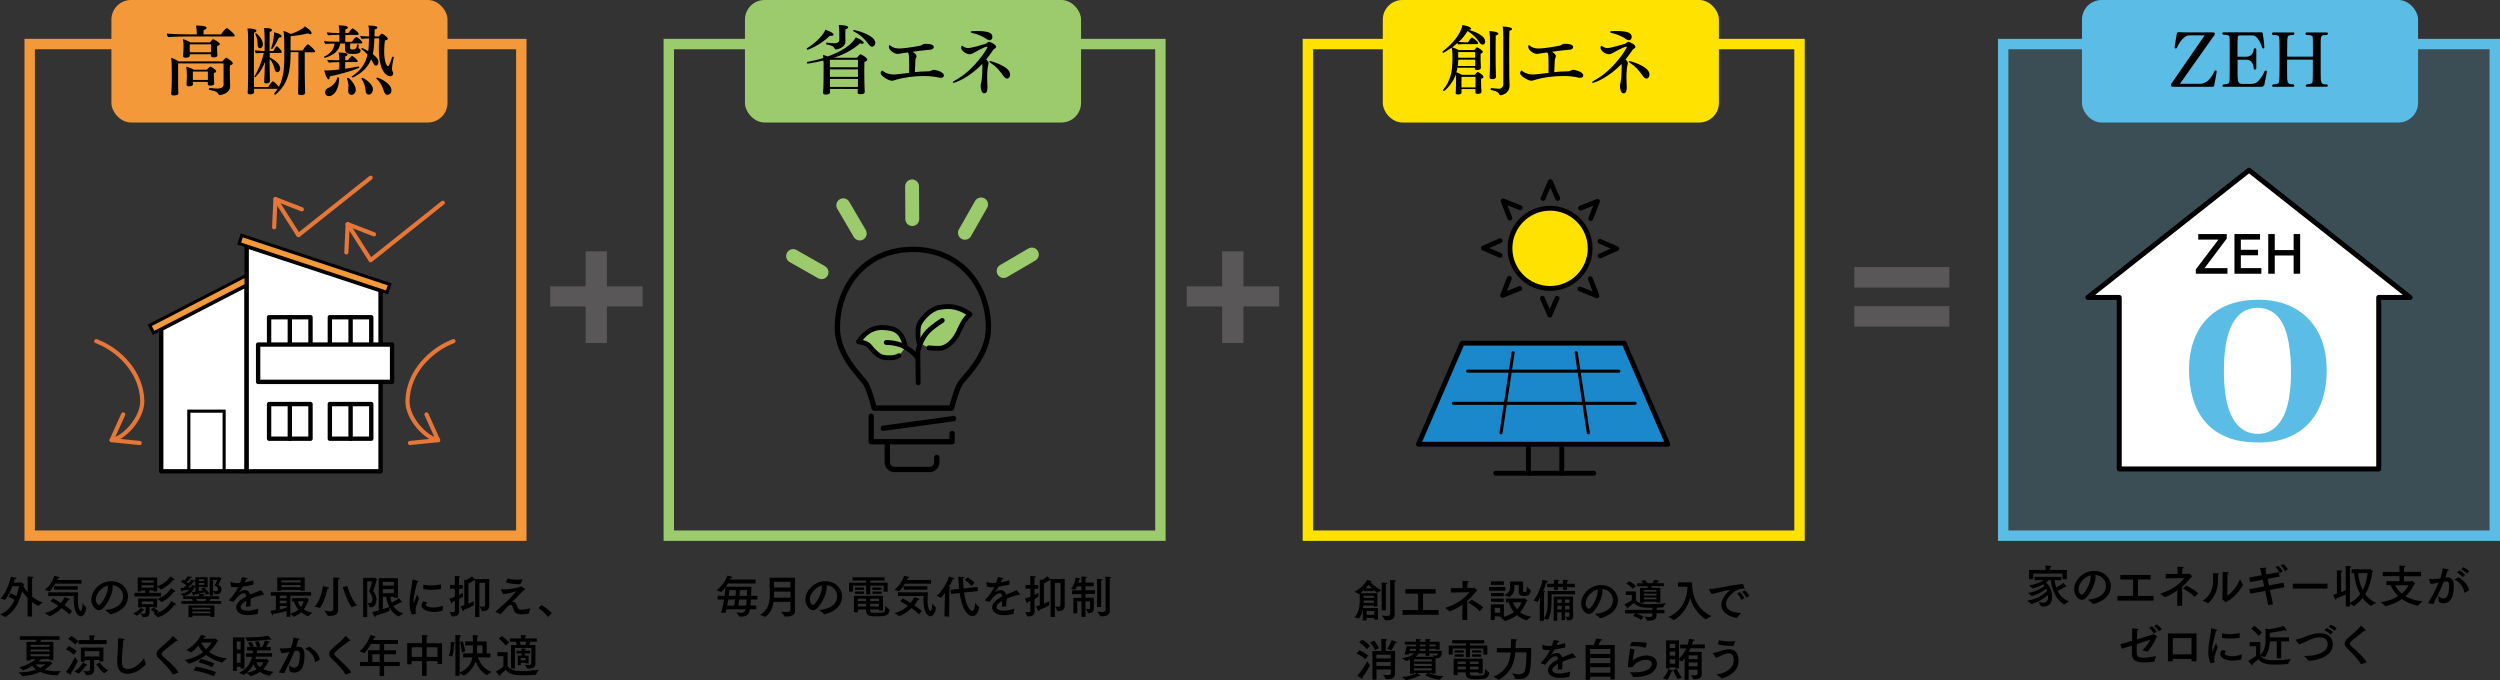
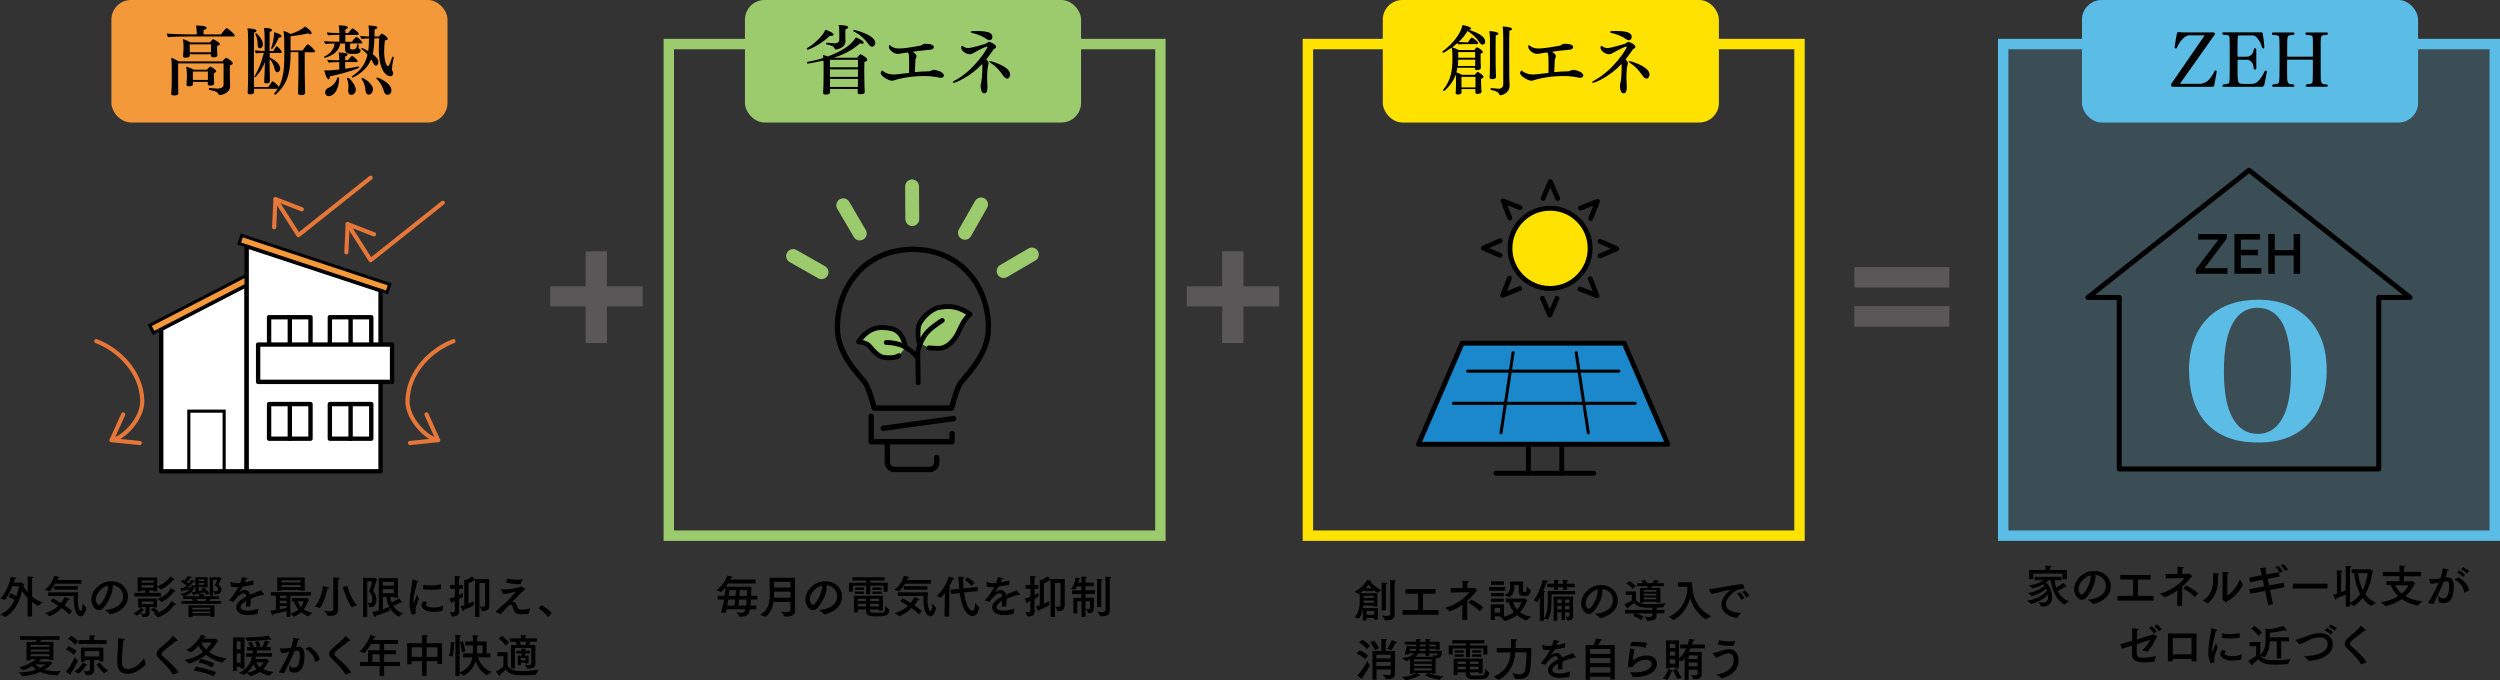
<svg xmlns="http://www.w3.org/2000/svg" id="_レイヤー_2" data-name="レイヤー 2" viewBox="0 0 360.39 98.04">
  <rect x="0" y="0" width="360.39" height="98.04" fill="#333333" stroke="none" />
  <defs>
    <style>
      .cls-1 {
        fill: #9bcb6c;
      }

      .cls-2 {
        opacity: .2;
      }

      .cls-2, .cls-3 {
        fill: #5bbde5;
      }

      .cls-4 {
        stroke-width: 2px;
      }

      .cls-4, .cls-5, .cls-6, .cls-7, .cls-8, .cls-9, .cls-10, .cls-11, .cls-12, .cls-13, .cls-14 {
        fill: none;
      }

      .cls-4, .cls-6, .cls-8, .cls-9, .cls-10, .cls-15, .cls-16, .cls-14 {
        stroke-linecap: round;
        stroke-linejoin: round;
      }

      .cls-4, .cls-12 {
        stroke: #9bcb6c;
      }

      .cls-5 {
        stroke: #5bbde5;
      }

      .cls-5, .cls-7, .cls-11, .cls-17, .cls-12, .cls-13 {
        stroke-miterlimit: 10;
      }

      .cls-5, .cls-7, .cls-12, .cls-13 {
        stroke-width: 1.5px;
      }

      .cls-18 {
        fill: #ffe200;
      }

      .cls-6 {
        stroke-width: .44px;
      }

      .cls-6, .cls-8, .cls-9, .cls-10, .cls-11, .cls-15, .cls-17, .cls-16 {
        stroke: #000;
      }

      .cls-19, .cls-16 {
        fill: #fff;
      }

      .cls-7 {
        stroke: #ffe200;
      }

      .cls-8 {
        stroke-width: .72px;
      }

      .cls-9, .cls-15 {
        stroke-width: .7px;
      }

      .cls-10 {
        stroke-width: .77px;
      }

      .cls-11, .cls-17 {
        stroke-width: .45px;
      }

      .cls-15 {
        fill: #1a88ca;
      }

      .cls-17, .cls-20 {
        fill: #f39939;
      }

      .cls-16 {
        stroke-width: .63px;
      }

      .cls-21 {
        fill: #595757;
      }

      .cls-13 {
        stroke: #f39939;
      }

      .cls-14 {
        stroke: #e67738;
        stroke-width: .6px;
      }
    </style>
  </defs>
  <g id="_レイヤー_1-2" data-name="レイヤー 1">
    <rect class="cls-2" x="288.77" y="6.35" width="70.87" height="70.87" />
-     <rect class="cls-13" x="4.28" y="6.35" width="70.87" height="70.87" />
    <rect class="cls-12" x="96.41" y="6.35" width="70.87" height="70.87" />
    <rect class="cls-7" x="188.54" y="6.35" width="70.87" height="70.87" />
    <rect class="cls-5" x="288.77" y="6.35" width="70.87" height="70.87" />
    <rect class="cls-20" x="16.06" width="48.45" height="17.66" rx="2.83" ry="2.83" />
    <g>
      <path d="M4.62,86c.41.34.92.65,1.54.84,0,0-.48.32-.6.48,0,0-.01.01-.03.01,0,0-.01,0-.03,0-.32-.15-.62-.34-.88-.55v2.09h-.64v-2.67c-.34-.36-.61-.71-.79-.97-.33,1.29-.99,2.95-2.43,3.71-.01,0-.02,0-.03,0,0,0-.01,0-.02,0-.15-.14-.71-.36-.71-.36,1.05-.39,1.7-1.24,2.11-2.1-.24-.15-.57-.33-.88-.44l.3-.53c.29.12.58.28.82.42.2-.55.32-1.06.39-1.43h-.95c-.57,1.46-1.08,1.98-1.09,1.98,0,0,0,0-.01,0-.16-.09-.64-.19-.64-.19.93-.88,1.42-2.66,1.51-3.15,0,0,.51.1.68.14.08.02.13.06.13.1s-.06.08-.23.1c-.03.13-.08.31-.15.5h.96c.05,0,.08-.04.12-.04s.43.29.43.36c0,.04-.04.06-.11.1l-.02.09c.11.19.31.53.62.88v-1.74s-.01-.4-.02-.52c.79,0,.86.07.86.12,0,.04-.07.1-.19.12,0,.06-.01.28-.01.28v2.37Z" />
      <path d="M11.75,84.14h-3.78c-.53.9-.85,1.12-.86,1.12,0,0,0,0-.01,0-.16-.1-.66-.24-.66-.24.75-.51,1.22-1.41,1.4-2.02,0,0,.52.12.67.18.05.02.07.05.07.08,0,.05-.06.09-.21.1-.03.08-.07.16-.11.24h3.48v.56ZM9.99,88.56c-.33-.33-.71-.64-1.08-.9-.81.81-1.73,1.18-1.75,1.18-.01,0-.02,0-.03-.01-.12-.14-.66-.44-.66-.44.84-.23,1.47-.62,1.94-1.07-.63-.4-1.13-.66-1.13-.66l.36-.4s.51.26,1.15.65c.22-.27.4-.57.54-.84,0,0,.47.17.63.25.06.03.09.07.09.1,0,.04-.06.08-.15.08-.03,0-.05,0-.07,0-.15.25-.33.5-.53.75.38.25.77.54,1.09.83l-.4.5ZM6.95,85.93v-.54h4.32c0,.14-.05.58-.05,1.08,0,1.35.34,1.61.42,1.61.19,0,.27-.77.27-1.08v-.03s.35.49.51.6c.01.01.02.03.02.05-.12.78-.45,1.22-.81,1.22-.29,0-1-.42-1-2.37,0-.27.01-.47.01-.55h-3.69ZM11.21,85h-3.41v-.5h3.41v.5Z" />
      <path d="M16.24,84.63c0,.98-.66,2.25-1.28,2.95-.23.26-.47.38-.69.38-.57,0-1.11-.76-1.11-1.52,0-1.26,1.23-2.65,2.87-2.65,1.47,0,2.42,1.03,2.42,2.18,0,2.07-2.41,2.59-2.57,2.59-.01,0-.03,0-.03-.02-.14-.2-.71-.6-.71-.6,1.26-.09,2.6-.66,2.6-2,0-.82-.63-1.48-1.51-1.58.01.08.02.18.02.27ZM13.81,86.42c0,.5.31.79.45.79.08,0,.16-.05.24-.14.51-.57,1.05-1.62,1.05-2.44,0-.07,0-.15-.01-.22-.95.25-1.73,1.21-1.73,2.01Z" />
      <path d="M19.7,88.75s-.01,0-.02,0c-.08-.11-.48-.34-.48-.34.73-.27,1.1-.79,1.1-.79,0,0,.29.15.44.26.04.03.06.06.06.09s-.03.04-.1.04c-.02,0-.04,0-.08,0-.3.35-.85.75-.92.75ZM22.68,84.52c.9-.33,1.5-.85,1.88-1.43,0,0,.35.21.51.34.07.06.1.1.1.14,0,.04-.05.06-.12.06-.03,0-.07,0-.1-.01-.3.38-.94,1.01-1.72,1.36,0,0-.01,0-.03,0,0,0-.02,0-.03-.01-.08-.1-.38-.31-.51-.39v.67h-.54v-.14h-.6v.36h1.69v.51h-3.83v-.51h1.55v-.36h-.55v.14h-.53v-2.01h2.81v1.29ZM22.64,87.57h-.53v-.08h-.55v.29c0,.3.01.36.01.47h0c0,.57-.34.71-.81.71-.05,0-.11,0-.17,0-.02,0-.04,0-.04-.02-.03-.13-.29-.53-.29-.53.12.02.28.06.42.06.17,0,.31-.05.31-.25v-.73h-.55v.08h-.52v-1.29h2.72v1.29ZM20.41,83.68v.31h1.74v-.31h-1.74ZM20.41,84.37v.34h1.74v-.34h-1.74ZM20.44,86.71v.38h1.67v-.38h-1.67ZM22.58,88.36c1.04-.3,1.71-.96,2.11-1.71,0,0,.36.2.57.36.07.06.1.1.1.14,0,.04-.04.07-.12.07-.03,0-.07,0-.12-.02-1.06,1.56-2.37,1.77-2.37,1.77-.01,0-.03,0-.03-.02-.1-.14-.59-.49-.59-.49.08-.01.16-.03.24-.05-.24-.29-.66-.51-.66-.51l.4-.29s.46.22.75.51l-.28.24ZM23.26,86.76s-.02,0-.03-.01c-.09-.13-.55-.43-.55-.43.96-.29,1.56-.88,1.98-1.53,0,0,.33.18.52.34.07.06.1.1.1.14,0,.04-.04.06-.11.06-.03,0-.07,0-.11-.01-.73,1-1.69,1.46-1.8,1.46Z" />
      <path d="M29.93,84.68h-.49v-.08h-.79v.6c.22-.04.44-.08.6-.12-.08-.08-.17-.16-.27-.24l.41-.16c.51.42.8.86.8.86l-.47.21s-.05-.15-.21-.36c-.21.06-.88.22-1.53.34,0,.08-.03.14-.07.14-.03,0-.05-.03-.08-.08-.04-.08-.14-.33-.18-.42.15-.01.33-.04.51-.07v-.73s-.06.01-.1.02c-.3,1.07-1.47,1.35-1.57,1.35-.02,0-.03,0-.04-.02-.1-.1-.49-.31-.49-.31.63-.08,1.08-.28,1.36-.58-.27.04-.62.08-1.03.12,0,.07-.03.14-.06.14-.03,0-.06-.03-.09-.11-.06-.15-.14-.42-.14-.42.14,0,.29,0,.45-.01.14-.1.29-.23.42-.36-.18-.14-.51-.39-.79-.55l.29-.28c.07.04.14.08.21.13.31-.3.46-.61.47-.64.03,0,.38.07.56.11.07.02.1.05.1.07,0,.04-.07.07-.18.07h-.04c-.08.12-.34.42-.57.62.09.06.17.13.23.18.23-.25.4-.46.44-.54.02,0,.34.08.49.13.03.01.06.03.08.03v-.51h1.77v1.46ZM31.6,86.34h-1.22c-.04.08-.1.19-.19.31h1.69v.39h-5.73v-.39h1.69c-.06-.12-.12-.23-.18-.31h-1.25v-.38h2.29c0-.09,0-.25-.02-.34,0,0,.57.03.71.04.08,0,.12.04.12.07,0,.04-.06.08-.2.09,0,.04,0,.1-.01.14h2.29v.38ZM28.15,83.81s-.1.03-.19.03c-.11.14-.48.53-.89.86.2-.01.36-.03.48-.05.05-.1.07-.21.09-.32,0,0,.33.06.48.1,0,0,.02,0,.03,0v-.63ZM30.9,88.93h-.58v-.18h-2.58v.21h-.57v-1.69h3.74v1.66ZM27.73,87.61v.24h2.58v-.24h-2.58ZM27.73,88.16v.25h2.58v-.25h-2.58ZM28.28,86.34c.06.09.12.2.17.31h1.14c.06-.1.12-.21.17-.31h-1.48ZM28.65,83.52v.24h.79v-.24h-.79ZM28.65,84.05v.25h.79v-.25h-.79ZM31.49,83.23s.07-.04.1-.04c0,0,.36.18.36.25,0,.03-.02.06-.08.08-.12.27-.31.62-.4.76.21.13.46.36.46.69,0,.36-.2.7-.77.7-.07,0-.14,0-.21-.01-.02,0-.03,0-.04-.03-.02-.08-.12-.27-.2-.38v.6h-.49v-2.63h1.27ZM30.71,83.59v1.58c.16.04.29.06.39.06.21,0,.33-.08.33-.28,0-.21-.09-.36-.51-.58.16-.21.36-.64.4-.77h-.61Z" />
      <path d="M36.5,84.29c-.57.12-1.07.21-1.49.27-.14.24-.34.54-.53.78-.01.01-.01.02,0,.02.01,0,.03,0,.04-.02.3-.21.55-.27.8-.27.37,0,.64.25.76.64.6-.27,1.2-.47,1.53-.62l.46.56s.02.03.02.04c0,.03-.04.03-.08.04-.6.1-1.28.33-1.87.59-.01.29-.04.83-.04,1.09l-.64.06c0-.21.03-.57.04-.84-.31.18-.82.5-.82.87,0,.16.07.53,1.03.53.44,0,1.01-.12,1.55-.28,0,0-.12.51-.12.71,0,.03-.01.04-.04.05-.33.08-.87.16-1.37.16-1.01,0-1.68-.42-1.68-1.13,0-.61.6-1.12,1.46-1.57-.03-.31-.16-.44-.4-.44-.44,0-1.09.69-1.44,1.24l-.62-.2s-.05-.02-.05-.03c0-.01,0-.03.02-.04.17-.19.42-.45.56-.64.29-.39.57-.83.78-1.22-.08,0-.16.01-.23.01-.07,0-.14,0-.21,0-.25,0-.46-.03-.63-.12l-.07-.6v-.02s0-.03.02-.03c.01,0,.03,0,.05.01.25.12.54.17.83.17.14,0,.3-.01.49-.03.1-.25.2-.56.27-.84,0,0,.81.1.81.22,0,.05-.08.09-.21.1-.05.11-.12.27-.19.43.38-.07.79-.16,1.25-.29l-.02.62Z" />
      <path d="M44.85,85.87h-2.99v2.61c.51-.17.89-.38,1.16-.6-.38-.45-.56-.91-.64-1.19h-.29v-.47h1.94s.06-.05.1-.05c.05,0,.43.27.43.33,0,.04-.07.07-.14.08-.06.25-.23.76-.63,1.27.31.21.72.39,1.27.5,0,0-.47.31-.6.48,0,.01-.01.01-.03.01-.02,0-.53-.17-1.02-.58-.51.47-1.02.64-1.03.64s-.02,0-.03-.01c-.08-.1-.36-.27-.49-.35v.38h-.55v-.83c-.48.14-1.14.3-1.92.43v.03c0,.12-.04.17-.08.17-.03,0-.06-.03-.08-.07-.09-.17-.25-.61-.25-.61.27-.03.54-.07.79-.1v-2.07h-.73v-.51h5.8v.51ZM43.93,85.16h-.6v-.12h-2.76v.14h-.6v-1.94h3.96v1.92ZM40.33,85.87v.35h.98v-.35h-.98ZM40.33,86.6v.36h.98v-.36h-.98ZM40.33,87.35v.49c.42-.08.76-.16.98-.21v-.27h-.98ZM40.57,83.66v.3h2.76v-.3h-2.76ZM40.57,84.34v.3h2.76v-.3h-2.76ZM42.94,86.69c.06.22.19.52.45.81.25-.31.34-.61.4-.81h-.86Z" />
      <path d="M46.12,87.64s-.01,0-.03,0c-.19-.1-.71-.19-.71-.19.94-1.07,1.16-2.81,1.16-2.96,0,0,.58.11.73.16.12.03.16.08.16.12,0,.06-.1.11-.24.11-.4,1.92-1.05,2.77-1.08,2.77ZM48.74,87c0,.31.01.81.01.86v.03c0,.7-.52.89-1.18.89-.08,0-.17,0-.26,0-.04,0-.07,0-.08-.05-.08-.21-.52-.72-.52-.72.36.08.63.11.83.11.44,0,.51-.17.51-.35v-3.76s0-.43-.01-.77c0,0,.51.02.76.05.12.01.17.05.17.09,0,.06-.09.12-.22.14-.01.23-.01.51-.01.51v2.97ZM50.06,84.46s.47,1.85,1.41,2.8c0,0-.52.14-.73.27,0,0-.02,0-.03,0s-.02,0-.03-.01c-.71-.98-1.27-2.88-1.27-2.88l.65-.18Z" />
      <path d="M52.94,83.81v5.14h-.59v-5.65h1.5s.04-.04.08-.04c.04,0,.45.24.45.32,0,.03-.03.07-.11.09-.15.6-.35,1.22-.47,1.53.46.54.46,1.09.46,1.19,0,.66-.22,1.16-.94,1.16h-.01s-.04,0-.05-.03c-.04-.17-.27-.62-.27-.62.12.03.21.04.3.04.27,0,.38-.16.38-.52,0-.65-.36-1.05-.46-1.15.12-.33.31-.9.43-1.46h-.68ZM57.36,86.16h-.58v-.13h-.51c.02.2.07.51.2.84.23-.11.7-.36,1.05-.65,0,0,.33.4.4.54.01.03.02.06.02.08,0,.03-.01.05-.04.05s-.08-.03-.15-.07c-.27.17-.79.43-1.03.55.27.44.72.85,1.43,1.05,0,0-.49.28-.64.44,0,.01-.02.02-.03.02-.02,0-.83-.34-1.33-1.33,0,.36,0,.4.01.46v.02s0,.03-.03.04c-.29.12-1,.42-1.99.7v.04c0,.1-.03.17-.07.17-.04,0-.16-.12-.4-.75.31-.07.63-.14.93-.23v-4.66h2.77v2.82ZM55.19,83.88v.54h1.59v-.54h-1.59ZM55.19,84.93v.58h1.59v-.58h-1.59ZM55.19,86.03v1.79c.44-.14.79-.27.92-.33-.28-.57-.38-1.14-.41-1.46h-.51Z" />
      <path d="M59.38,88.6c-.26-.48-.34-1.05-.34-1.57,0-.08,0-.16,0-.24.06-1.38.38-2.42.42-3.2,0-.03,0-.04.03-.04,0,0,.01,0,.03,0,.03,0,.53.13.71.2.07.02.1.06.1.09,0,.04-.05.08-.19.08-.11.55-.48,1.74-.53,2.58,0,.02-.02.12-.02.23,0,.12.02.18.04.18.04,0,.51-1.22.51-1.22,0,0,.14.4.25.6-.14.4-.35.89-.44,1.31-.02.1-.05.27-.05.49,0,.1,0,.22.03.34,0,.03,0,.05-.03.06l-.53.12ZM61.6,86.85c-.21.23-.21.27-.21.32,0,.22.44.42,1.15.41.39,0,.87-.09,1.34-.27,0,0-.09.52-.09.73,0,0,0,.01-.01.01-.38.12-1.03.16-1.26.16-1.07,0-1.76-.44-1.76-.96,0-.27.19-.47.3-.58l.55.17ZM63.57,84.88s-.01.03-.03.04c-.38.06-.88.11-1.38.11-.44,0-.86-.03-1.16-.13l.03-.58s.01-.03.03-.03h.01c.28.08.62.11.98.11.49,0,1.02-.06,1.52-.16v.64Z" />
      <path d="M66.18,84.33h.53v.55h-.53v.88c.23-.11.42-.22.55-.3,0,0,0,.1,0,.23,0,.1,0,.23.02.31h0c0,.05-.54.33-.57.34v1.15c0,.32.01.56.01.6,0,.64-.4.77-.91.77h-.12s-.04,0-.05-.03c-.03-.21-.3-.62-.3-.62.12.01.28.05.42.05.18,0,.34-.05.34-.23v-1.39c-.12.06-.25.11-.37.16v.05c0,.1-.03.14-.06.14-.03,0-.05-.02-.08-.06-.09-.16-.3-.63-.3-.63.29-.08.57-.17.81-.28v-1.15h-.7v-.55h.7v-.77s0-.28-.02-.52c0,0,.49.02.67.04.09,0,.14.04.14.08s-.06.08-.18.1c-.01.13-.01.35-.01.35v.71ZM70.52,86.5c0,.32.01.6.01.75v.03c0,.68-.48.82-1.03.83-.02,0-.04,0-.04-.03-.06-.26-.33-.66-.33-.66.18.03.32.05.44.05.25,0,.35-.08.35-.27v-3.17h-.81v4.91h-.62v-5.27h-.03s-.07,0-.1-.02c-.23.15-.53.31-.83.45v2.92c.33-.14.6-.27.77-.36,0,0-.01.15-.01.31,0,.1,0,.19.02.26h0c0,.07-.76.44-1.45.68,0,.03,0,.05,0,.08,0,.08-.03.13-.06.13-.03,0-.08-.04-.12-.11-.12-.21-.3-.6-.3-.6.18-.04.36-.1.55-.16v-3.68s.2.03.27.04c.45-.19.74-.45.82-.53,0,0,.29.25.47.44v-.04h2.04v3.04Z" />
      <path d="M72.24,84.99s-.01-.03-.01-.04c0-.02.01-.03.03-.03h.02c.16.03.34.05.53.05.8,0,2.13-.34,2.2-.39.04-.03.06-.05.1-.05.07,0,.61.35.61.43,0,.04-.04.07-.16.1-.3.23-.64.62-.91.88-.27.27-.49.53-.84.84.04-.01.08-.02.12-.02s.06,0,.09,0c.31.06.4.33.5.58.16.44.23.55.69.55.42,0,.87-.1,1.25-.19,0,0-.2.53-.23.72,0,.03-.02.04-.05.05-.25.04-.63.09-.98.09-.83,0-1.03-.24-1.24-.89-.1-.33-.18-.49-.34-.49-.12,0-.25.1-.36.19-.31.27-.76.83-1.09,1.19,0,0-.46-.23-.69-.35-.01,0-.02-.01-.02-.03,0,0,0-.01,0-.02.53-.53,1.22-1.08,1.42-1.27.34-.32,1.12-1.16,1.55-1.66-.92.28-1.41.4-1.9.4l-.33-.66ZM73.17,83.4c.46.12.91.17,1.43.17.24,0,.49-.01.77-.04,0,0-.27.47-.34.66,0,.02-.03.03-.05.03h-.08c-.67,0-1.42-.07-2.01-.28l.29-.55Z" />
      <path d="M79,88.94c-.38-.49-.9-.97-1.38-1.29l.46-.42c.44.25,1.1.76,1.47,1.14l-.55.57Z" />
      <path d="M8.59,92.23h-2.63c-.05.09-.12.2-.19.3h1.93v2.63h-.57v-.14h-1.17c-.11.1-.24.21-.39.34h1.5s.07-.05.11-.05c.01,0,.38.29.38.36,0,.04-.06.06-.15.08-.23.22-.54.51-.98.78.46.13,1.03.23,1.77.23.19,0,.38,0,.59-.02,0,0-.39.39-.49.59-.01.02-.03.02-.06.02-1.08-.02-1.87-.23-2.43-.49-.64.3-1.48.54-2.57.61-.03,0-.05,0-.06-.02-.08-.16-.51-.52-.51-.52h.05c1.04,0,1.87-.18,2.48-.4-.28-.2-.46-.4-.56-.52-.65.41-1.27.63-1.31.63-.01,0-.02,0-.03-.01-.1-.14-.54-.44-.54-.44,1.09-.22,1.97-.83,2.4-1.16h-.77v.18h-.57v-2.67h1.3c.07-.11.13-.21.18-.3h-2.44v-.53h5.72v.53ZM4.41,92.96v.28h2.72v-.28h-2.72ZM4.41,93.63v.29h2.72v-.29h-2.72ZM4.41,94.3v.3h2.72v-.3h-2.72ZM5.13,95.78c.11.12.32.31.66.49.39-.2.65-.39.77-.5h-1.43Z" />
      <path d="M10.26,97.17s-.02.08-.06.08c-.01,0-.03,0-.05-.01-.27-.12-.66-.39-.66-.39.53-.55,1.09-1.64,1.31-2.15,0,0,.27.4.42.53.01,0,.01.02.01.03,0,0,0,.02,0,.03-.25.5-.59,1.16-1,1.76.03.05.05.1.05.13ZM10.63,94.39c-.36-.41-1.12-.77-1.12-.77l.41-.49s.75.38,1.12.71l-.4.55ZM10.81,92.94c-.34-.46-.98-.86-.98-.86l.45-.42s.63.38,1,.78l-.47.5ZM11.31,97.1s-.01,0-.03-.01c-.16-.12-.59-.28-.59-.28.87-.51,1.22-1.24,1.24-1.3.47.2.64.29.64.36,0,.04-.05.07-.12.07-.03,0-.05,0-.07,0-.42.73-1.05,1.18-1.07,1.18ZM15.37,92.85h-4.06v-.58h1.59v-.22s0-.29-.02-.48c.15.01.53.03.7.05.1,0,.15.04.15.08s-.06.08-.18.12c0,.08-.01.21-.01.29v.16h1.83v.58ZM14.89,95.34h-.57v-.2h-.75v.78c0,.32.01.58.01.63h0c0,.64-.51.79-.99.79-.05,0-.09,0-.14,0-.03,0-.05-.01-.05-.03-.07-.23-.4-.61-.4-.61.17.03.37.07.55.07.23,0,.42-.07.42-.32v-1.29h-.75v.23h-.56v-2.03h3.24v2ZM12.21,93.86v.77h2.11v-.77h-2.11ZM14.37,95.51c.04.05.56.79,1.26,1.16,0,0-.42.21-.58.36,0,0-.01.01-.03.01,0,0-.02,0-.03-.01-.59-.46-1.07-1.21-1.1-1.26l.48-.26Z" />
      <path d="M17.57,95.32c0,.54.05,1.12.87,1.12,1.08,0,2.02-1.11,2.32-1.55,0,0,.16.62.26.81,0,.01.01.03.01.04,0,0,0,.02-.02.03-.36.44-1.4,1.36-2.6,1.36-1.51,0-1.51-1.25-1.51-1.84,0-.85.12-1.79.12-2.76,0-.17,0-.34-.01-.51.19,0,.67.04.84.08.09.01.13.05.13.09,0,.06-.08.12-.21.14-.05,1.03-.2,2.2-.2,2.98Z" />
      <path d="M24.97,97.25s-.02,0-.03,0-.01,0-.03-.03c-.49-.85-1.32-1.63-2.05-2.35-.2-.19-.29-.4-.29-.6,0-.23.11-.46.32-.67.62-.63,1.49-1.18,2-1.9.01-.02.03-.03.03-.03.03,0,.69.57.69.71,0,.03-.03.05-.06.05-.03,0-.08-.01-.14-.04-.54.47-1.4,1.05-1.87,1.5-.16.15-.23.27-.23.39s.08.23.23.37c.68.59,1.77,1.54,2.21,2.29l-.79.3Z" />
      <path d="M30.87,92.09s.08-.05.12-.05c.05,0,.47.29.47.36,0,.05-.07.09-.14.1-.32.54-.71,1.05-1.17,1.49.57.43,1.4.8,2.58.92,0,0-.51.36-.66.58-.01.02-.03.03-.05.03s-1.29-.29-2.32-1.12c-1.17.96-2.45,1.27-2.46,1.27-.01,0-.02,0-.03-.02-.12-.18-.61-.5-.61-.5,1.1-.21,1.97-.6,2.67-1.16-.31-.32-.52-.64-.66-.91-.55.64-1.03.96-1.08.96,0,0-.02,0-.03-.01-.13-.12-.64-.32-.64-.32.9-.47,1.7-1.33,2.13-2.2,0,0,.44.11.63.2.06.03.08.05.08.08,0,.04-.07.08-.2.08h-.04c-.04.07-.08.14-.13.21h1.52ZM30.82,97.49c-1.01-.45-1.88-.65-2.92-.85l.36-.54c1.05.2,2.05.46,2.87.78l-.31.61ZM30.57,96.22c-.59-.35-1.31-.58-1.96-.74l.34-.5c.57.14,1.38.39,1.96.68l-.34.56ZM29.02,92.63c.1.23.31.61.69.99.31-.3.57-.63.81-.99h-1.5Z" />
      <path d="M35.24,96.38h-.55v-.25h-.55v.58h-.56v-4.83h1.66v4.5ZM34.14,92.46v1.16h.55v-1.16h-.55ZM34.14,94.2v1.33h.55v-1.33h-.55ZM39.05,93.76h-2c0,.13-.03.26-.04.39h2.21v.51h-2.31c-.03.12-.06.24-.09.36h1.44s.08-.05.12-.05c.05,0,.42.29.42.34,0,.05-.06.07-.14.09-.1.24-.32.65-.72,1.05.43.21.94.34,1.51.4,0,0-.46.35-.57.54,0,.01-.02.02-.03.02,0,0-.01,0-.02,0-.55-.12-1-.31-1.37-.55-.58.4-1.26.61-1.35.61,0,0-.02,0-.03-.01-.09-.14-.42-.38-.54-.45-.31.25-.42.31-.42.31,0,0-.01,0-.02-.01-.15-.14-.66-.32-.66-.32,1.16-.5,1.67-1.41,1.89-2.31h-.87v-.51h.96c.02-.13.03-.26.04-.39h-.86v-.5h.47c-.13-.38-.34-.62-.34-.62l.5-.15s.25.34.38.71l-.19.06h.62c-.09-.37-.29-.74-.29-.74l.51-.11s.21.38.3.75l-.36.1h.59c.12-.22.29-.57.4-.96,0,0,.48.12.62.16.05.02.08.05.08.08,0,.04-.04.07-.15.07h-.03c-.1.22-.23.46-.34.64h.67v.5ZM35.68,92.4s-.04,0-.05-.03c-.05-.14-.31-.49-.31-.49.16,0,.33,0,.49,0,1.42,0,2.63-.17,2.85-.25,0,0,.36.41.42.49.01.02.02.05.02.07,0,.03-.02.07-.06.07-.04,0-.1-.02-.19-.08-.39.07-1.76.21-3.17.23ZM35.59,96.97c.59-.1,1.06-.28,1.41-.49-.2-.21-.36-.44-.49-.69-.21.43-.51.83-.92,1.18ZM36.94,95.49c.12.26.29.48.52.67.29-.25.45-.51.51-.68h-1.03Z" />
      <path d="M42.74,93.24c.08-.01.16-.02.24-.02.66,0,.92.44.92,1.34,0,.47-.08,1.02-.21,1.43-.23.66-.76.97-1.27.97-.37,0-.69-.16-.69-.25,0-.24-.1-.85-.1-.85.2.23.49.39.77.39s.51-.14.64-.5c.11-.32.19-.84.19-1.26s-.05-.69-.42-.69c-.06,0-.27.03-.35.04-.42,1.04-.89,2-1.5,3.22l-.76-.12c.6-1.05,1.14-2.03,1.53-2.96-.1.02-.21.05-.31.07-.33.07-.62.1-.87.1l-.2-.63s-.01-.04-.01-.04c0-.02.01-.02.03-.02h.03c.13.01.28.02.45.02.37,0,.68-.04,1.12-.12.14-.42.29-.94.33-1.44,0,0,.62.1.77.15.08.02.12.05.12.09,0,.05-.08.1-.21.1-.05.19-.16.62-.28.98h.04ZM45.46,95.43s-.03.01-.03.01c-.01,0-.02-.01-.03-.04-.07-.64-.42-1.32-1.34-1.84-.03-.02-.04-.04-.04-.05,0-.02.02-.03.05-.04l.56-.25c.84.54,1.4,1.22,1.46,1.89l-.62.32Z" />
      <path d="M49.86,97.25s-.02,0-.03,0-.01,0-.03-.03c-.49-.85-1.32-1.63-2.05-2.35-.2-.19-.29-.4-.29-.6,0-.23.11-.46.32-.67.62-.63,1.49-1.18,2-1.9.01-.02.03-.03.03-.03.03,0,.69.57.69.71,0,.03-.03.05-.06.05-.03,0-.08-.01-.14-.04-.54.47-1.4,1.05-1.87,1.5-.16.15-.23.27-.23.39s.08.23.23.37c.68.59,1.77,1.54,2.21,2.29l-.79.3Z" />
      <path d="M57.39,92.84h-2.02v.9h1.72v.58h-1.72v1.1h2.26v.6h-2.26v1.43h-.64v-1.43h-2.82v-.6h1.14v-1.68h1.68v-.9h-1.25c-.42.71-.9,1.31-.96,1.31-.01,0-.02,0-.03-.01-.16-.11-.68-.23-.68-.23.65-.49,1.33-1.55,1.6-2.39,0,0,.43.12.66.21.06.03.1.07.1.09,0,.05-.07.08-.19.08h-.03c-.04.12-.1.23-.16.36h3.59v.58ZM53.68,94.32v1.1h1.06v-1.1h-1.06Z" />
      <path d="M63.72,95.71h-.65v-.4h-1.57v2.11h-.66v-2.11h-1.5v.45h-.64v-3.04h2.13v-.72c0-.1,0-.27-.02-.45.85,0,.89.08.89.12,0,.05-.1.12-.2.13,0,.12,0,.33,0,.33v.59h2.22v3ZM59.35,93.31v1.38h1.5v-1.38h-1.5ZM61.5,93.31v1.38h1.57v-1.38h-1.57Z" />
      <path d="M65.21,94.64h-.01c-.12-.05-.49-.08-.49-.08.25-.6.27-1.51.27-1.86v-.14s.35.01.51.04c.07.01.12.03.12.07,0,.03-.05.06-.16.11,0,.54-.14,1.85-.24,1.85ZM70.16,94.19h.53v.58h-1.79c.22.66.81,1.73,1.97,2.08,0,0-.48.29-.61.47-.01.01-.02.01-.03.01-.07,0-1.09-.47-1.66-1.98-.49,1.46-1.7,2.04-1.72,2.04,0,0-.02,0-.03-.01-.1-.1-.4-.26-.57-.34v.39h-.6v-5.3s0-.37-.01-.6c0,0,.52.01.71.05.07.01.12.04.12.08s-.06.08-.2.11c0,.17-.01.38-.01.38v4.8c.98-.41,1.64-1.12,1.85-2.18h-1.35v-.58h1.41v-1.15h-1.12v-.57h1.12v-.24c0-.13,0-.4-.02-.68,0,0,.46.03.68.05.1,0,.14.04.14.08,0,.04-.06.09-.18.12,0,.14-.01.23-.01.46v.21h1.38v1.72ZM66.72,92.45s.24.75.34,1.44l-.47.18c-.06-.66-.27-1.53-.27-1.53l.4-.09ZM68.77,93.04v1.15h.79v-1.15h-.79Z" />
      <path d="M73.18,96c.17.33.62.61,1.17.68.25.03.54.05.87.05.79,0,1.74-.08,2.45-.18,0,0-.34.46-.41.68,0,.02-.02.04-.05.04-.47.04-1.16.08-1.8.08-.99,0-1.9-.05-2.52-.8,0,0-.37.39-.79.7.01.04.02.08.02.11,0,.05-.02.08-.05.08-.03,0-.06-.02-.1-.06-.13-.12-.49-.58-.49-.58.55-.25,1.09-.74,1.09-.74v-1.46h-.87v-.58h1.47v2.01ZM72.9,93.09c-.36-.57-1.01-1.04-1.01-1.04l.47-.38s.6.42,1.04.95l-.51.47ZM77.41,92.5h-.93c-.04.13-.12.33-.19.47h.89v2.6s.01.03.01.03c0,.58-.31.77-1.04.77h-.12s-.04,0-.05-.03c-.07-.17-.36-.51-.36-.51.23.03.4.05.53.05.35,0,.44-.1.44-.34v-2.14s-2.36,0-2.36,0v2.96h-.57v-3.38h.85c-.05-.17-.12-.34-.18-.47h-.83v-.48h1.59c0-.11,0-.27-.02-.48.03,0,.55.02.66.03.12,0,.17.04.17.08,0,.05-.07.09-.2.1,0,.1-.01.19-.01.27h1.7v.48ZM76.39,94.2h-.74v.31h.55v1.13h-.44v-.09h-.67v.34h-.45v-1.38h.55v-.31h-.75v-.38h.75v-.02s0-.15-.02-.32c.03,0,.42.01.53.03.08,0,.14.04.14.08s-.05.08-.16.09c0,.04-.01.1-.01.13h.74v.38ZM74.93,92.5c.05.12.1.29.15.47h.64c.07-.16.12-.33.16-.47h-.96ZM75.08,94.85v.34h.67v-.34h-.67Z" />
    </g>
    <g>
      <path d="M108.9,84.11h-3.96c-.09.16-.19.31-.3.47h3.69c-.01.41-.03.86-.05,1.31h.9v.54h-.93c-.02.31-.04.61-.07.87h.84v.53h-.9c-.01.07-.03.14-.04.19-.18.75-.7.87-1.27.87-.07,0-.14,0-.2,0-.02,0-.05,0-.06-.03-.07-.21-.42-.6-.42-.6.25.03.51.08.74.08.29,0,.51-.1.61-.47v-.04s-2.75,0-2.75,0c-.04.17-.08.35-.14.52l-.66-.05c.2-.55.35-1.23.45-1.87h-.92v-.54h1c.07-.57.11-1.03.12-1.22-.17.23-.37.46-.59.65-.01,0-.03.02-.04.02,0,0-.01,0-.02,0-.17-.12-.65-.25-.65-.25.95-.63,1.45-1.76,1.57-2.11.03,0,.51.11.64.15.06.02.1.05.1.08,0,.05-.07.1-.21.1h-.03c-.03.06-.06.15-.1.23h3.67v.57ZM104.99,86.43c-.05.27-.09.57-.15.87h1.01c.05-.26.08-.57.12-.87h-.98ZM105.14,85.07s-.03.33-.08.83h.97c.03-.34.05-.64.06-.83h-.95ZM106.55,86.43c-.03.3-.06.61-.1.87h1.11c.03-.26.06-.56.08-.87h-1.09ZM106.66,85.07c0,.18-.03.49-.06.83h1.07c.01-.29.02-.57.03-.83h-1.03Z" />
      <path d="M114.6,87.11c0,.46.02.8.02.88,0,.73-.6.89-1.27.89-.07,0-.14,0-.21,0-.03,0-.06,0-.07-.04-.07-.19-.49-.67-.49-.67.31.04.57.06.77.06.38,0,.59-.08.59-.35v-1.12h-2.42c-.11.77-.4,1.53-1.14,2.14-.01.01-.03.03-.04.03s-.02,0-.03-.01c-.2-.13-.75-.27-.75-.27,1.26-.75,1.41-1.9,1.41-3.02,0-.22,0-.44-.01-.66,0-.53-.03-1.69-.03-1.69h3.67v3.83ZM111.58,83.87s.01.36.02.83h2.35v-.83h-2.37ZM111.6,85.28c0,.29,0,.58-.01.88h2.36v-.88h-2.35Z" />
      <path d="M119.18,84.63c0,.98-.66,2.25-1.28,2.95-.23.26-.47.38-.69.38-.57,0-1.11-.76-1.11-1.52,0-1.26,1.23-2.65,2.87-2.65,1.47,0,2.42,1.03,2.42,2.18,0,2.07-2.41,2.59-2.57,2.59-.01,0-.03,0-.03-.02-.14-.2-.71-.6-.71-.6,1.26-.09,2.6-.66,2.6-2,0-.82-.63-1.48-1.51-1.58.01.08.02.18.02.27ZM116.74,86.42c0,.5.31.79.45.79.08,0,.16-.05.24-.14.51-.57,1.05-1.62,1.05-2.44,0-.07,0-.15-.01-.22-.95.25-1.73,1.21-1.73,2.01Z" />
      <path d="M127.49,83.69h-2.03v.31h2.5v1.3h-.58v-.87h-1.92v1.25h-.6v-1.25h-1.89v.86h-.58v-1.29h2.48v-.31h-1.98v-.47h4.62v.47ZM127.29,88.02h-.58v-.16h-1.27v.15c0,.31.12.32.9.32.37,0,.75-.02.94-.04.28-.04.34-.34.34-.8v-.14s.4.42.58.5c.02,0,.03.03.03.06-.1.9-.66.94-1.92.94-.8,0-1.46-.03-1.46-.76v-.23h-1.18v.4h-.57v-2.37h4.19v2.13ZM124.56,85.03h-1.33v-.34h1.33v.34ZM124.56,85.61h-1.33v-.34h1.33v.34ZM123.67,86.31v.34h1.18v-.34h-1.18ZM123.67,87.04v.39h1.18v-.39h-1.18ZM125.44,86.31v.34h1.27v-.34h-1.27ZM125.44,87.04v.39h1.27v-.39h-1.27ZM127.1,85.03h-1.34v-.34h1.34v.34ZM127.1,85.61h-1.34v-.34h1.34v.34Z" />
      <path d="M134.23,84.14h-3.78c-.53.9-.85,1.12-.86,1.12,0,0,0,0-.01,0-.16-.1-.66-.24-.66-.24.75-.51,1.22-1.41,1.4-2.02,0,0,.52.12.67.18.05.02.07.05.07.08,0,.05-.07.09-.21.1-.03.08-.07.16-.11.24h3.48v.56ZM132.48,88.56c-.32-.33-.71-.64-1.08-.9-.81.81-1.73,1.18-1.75,1.18-.01,0-.02,0-.03-.01-.12-.14-.66-.44-.66-.44.85-.23,1.47-.62,1.94-1.07-.63-.4-1.13-.66-1.13-.66l.36-.4s.51.26,1.15.65c.22-.27.4-.57.54-.84,0,0,.47.17.63.25.06.03.09.07.09.1,0,.04-.06.08-.15.08-.03,0-.04,0-.07,0-.15.25-.33.5-.53.75.38.25.77.54,1.09.83l-.4.5ZM129.44,85.93v-.54h4.32c0,.14-.05.58-.05,1.08,0,1.35.34,1.61.42,1.61.2,0,.27-.77.27-1.08v-.03s.35.49.51.6c.01.01.02.03.02.05-.12.78-.46,1.22-.81,1.22-.29,0-1-.42-1-2.37,0-.27.01-.47.01-.55h-3.69ZM133.69,85h-3.41v-.5h3.41v.5Z" />
      <path d="M136.8,88.88h-.65s.05-2.54.05-2.54l.03-.88c-.2.29-.54.72-.58.72,0,0-.01,0-.02,0-.16-.12-.62-.27-.62-.27.75-.64,1.46-1.74,1.79-2.8.04.01.77.19.77.3,0,.05-.08.08-.18.08h-.04c-.12.32-.33.73-.58,1.16.07,0,.12,0,.14,0,.1.01.15.05.15.08,0,.05-.08.1-.2.14l-.03,4.02ZM140.98,85.21l-2.01.2c.33,2.48,1.13,2.66,1.19,2.66.33,0,.4-.86.42-1.16,0,0,.38.49.58.62,0,0,.01.02.01.03v.02c-.14.77-.52,1.24-.98,1.24-.18,0-1.4-.12-1.85-3.33l-1.25.13-.07-.6,1.25-.13c-.03-.33-.06-.7-.08-1.08-.01-.23-.03-.46-.05-.68,0,0,.61.03.77.05.07,0,.12.04.12.08,0,.05-.06.09-.2.12.01.54.03,1.01.07,1.44l2.01-.2.07.6ZM140.03,84.47c-.33-.49-.96-.88-.96-.88l.44-.36s.7.42.99.79l-.47.45Z" />
      <path d="M145.47,84.29c-.57.12-1.07.21-1.49.27-.14.24-.34.54-.53.78-.01.01-.01.02,0,.02.01,0,.03,0,.04-.02.3-.21.55-.27.8-.27.37,0,.64.25.76.64.6-.27,1.2-.47,1.53-.62l.46.56s.02.03.02.04c0,.03-.04.03-.08.04-.6.1-1.28.33-1.87.59-.01.29-.04.83-.04,1.09l-.64.06c0-.21.03-.57.04-.84-.31.18-.82.5-.82.87,0,.16.07.53,1.03.53.44,0,1.01-.12,1.55-.28,0,0-.12.51-.12.71,0,.03-.01.04-.04.05-.33.08-.87.16-1.37.16-1.01,0-1.68-.42-1.68-1.13,0-.61.6-1.12,1.46-1.57-.03-.31-.16-.44-.4-.44-.44,0-1.09.69-1.44,1.24l-.62-.2s-.05-.02-.05-.03c0-.01,0-.03.02-.04.17-.19.42-.45.56-.64.29-.39.57-.83.78-1.22-.08,0-.16.01-.23.01-.07,0-.14,0-.21,0-.25,0-.46-.03-.63-.12l-.07-.6v-.02s0-.03.02-.03c.01,0,.03,0,.05.01.25.12.54.17.83.17.14,0,.3-.01.49-.03.1-.25.2-.56.27-.84,0,0,.81.1.81.22,0,.05-.08.09-.21.1-.05.11-.12.27-.19.43.38-.07.79-.16,1.25-.29l-.02.62Z" />
      <path d="M149.14,84.33h.53v.55h-.53v.88c.23-.11.42-.22.55-.3,0,0,0,.1,0,.23,0,.1,0,.23.02.31h0c0,.05-.54.33-.57.34v1.15c0,.32.01.56.01.6,0,.64-.4.77-.91.77h-.12s-.04,0-.05-.03c-.03-.21-.3-.62-.3-.62.12.01.28.05.42.05.18,0,.34-.05.34-.23v-1.39c-.12.06-.25.11-.37.16v.05c0,.1-.03.14-.06.14-.03,0-.05-.02-.08-.06-.09-.16-.3-.63-.3-.63.29-.08.57-.17.81-.28v-1.15h-.7v-.55h.7v-.77s0-.28-.02-.52c0,0,.49.02.67.04.09,0,.14.04.14.08s-.06.08-.18.1c-.01.13-.01.35-.01.35v.71ZM153.48,86.5c0,.32.01.6.01.75v.03c0,.68-.48.82-1.03.83-.02,0-.04,0-.04-.03-.06-.26-.33-.66-.33-.66.18.03.32.05.44.05.25,0,.35-.08.35-.27v-3.17h-.81v4.91h-.62v-5.27h-.03s-.07,0-.1-.02c-.23.15-.53.31-.83.45v2.92c.33-.14.6-.27.77-.36,0,0-.01.15-.01.31,0,.1,0,.19.02.26h0c0,.07-.76.44-1.45.68,0,.03,0,.05,0,.08,0,.08-.03.13-.06.13-.03,0-.08-.04-.12-.11-.12-.21-.3-.6-.3-.6.18-.04.36-.1.55-.16v-3.68s.2.03.27.04c.45-.19.74-.45.82-.53,0,0,.29.25.47.44v-.04h2.04v3.04Z" />
      <path d="M157.67,84.51h-1.18v.57h1.37v.55h-1.37v.54h1.2v1.1s0,.42,0,.42h0c0,.54-.3.7-.75.7h-.08s-.03-.01-.04-.03c-.03-.17-.29-.6-.29-.6.16.03.29.05.37.05.19,0,.23-.07.23-.2v-.92h-.65v2.24h-.58v-2.24h-.6v1.74h-.57v-2.24h1.16v-.54h-1.35v-.55h1.35v-.57h-.64c-.07.16-.14.32-.23.46,0,.02-.02.03-.03.03,0,0-.01,0-.02,0-.18-.07-.58-.1-.58-.1.38-.47.61-1.16.66-1.66,0,0,.46.08.55.1.08.01.14.05.14.09,0,.03-.04.06-.16.07-.02.09-.06.27-.12.48h.45v-.4s0-.31-.02-.49c0,0,.53.03.7.04.07,0,.1.04.1.07,0,.05-.06.1-.19.13,0,.09-.01.29-.01.29v.35h1.18v.53ZM158.74,87.51h-.59v-3.5s0-.35-.02-.56c.02,0,.54.02.71.04.06,0,.1.04.1.07,0,.04-.06.09-.19.12,0,.14-.01.38-.01.38v3.45ZM159.99,87.35c0,.31.01.55.01.6v.03c0,.71-.49.86-1.16.86h-.17s-.05,0-.06-.03c-.07-.19-.47-.64-.47-.64.27.03.51.06.7.06.34,0,.53-.08.53-.33v-4.26s0-.34-.02-.51c0,0,.53.03.7.05.08,0,.12.04.12.08s-.06.08-.18.1c0,.1-.01.31-.01.31v3.68Z" />
    </g>
    <g>
      <path d="M198.57,87.44h-.53v-.14h-1.5c-.01.12-.03.24-.05.36h2.15v1.66h-.55v-.24h-1.1v.36h-.55l.03-1.7c-.18,1.01-.55,1.41-.58,1.41,0,0-.01,0-.02,0-.18-.09-.62-.14-.62-.14.66-.7.76-1.62.77-2.43,0-.46-.01-.86-.02-1.01l-.08.06s-.02,0-.03,0c0,0-.01,0-.03,0-.13-.13-.6-.31-.6-.31,1.29-.67,1.83-1.75,1.83-1.75,0,0,.42.14.48.16.1.03.16.07.16.11,0,.03-.04.06-.15.06h-.04c.18.2.71.74,1.59,1.2,0,0-.4.21-.53.36,0,0-.02.01-.03.01,0,0-.21-.13-.6-.46v.21h-1.34v-.17c-.16.15-.33.31-.53.46h2.46v1.96ZM196.58,86.57v.03c0,.1,0,.19,0,.3h1.47v-.33h-1.46ZM196.58,85.89v.3h1.46v-.3h-1.46ZM197.78,84.8c-.22-.2-.39-.37-.5-.49-.1.14-.24.31-.41.49h.91ZM197.01,88.08v.55s1.09,0,1.09,0v-.55h-1.09ZM199.78,87.98h-.6v-3.45s0-.2-.02-.54c.06,0,.46.01.72.04.07,0,.11.04.11.07,0,.04-.07.1-.2.14-.01.2-.01.38-.01.38v3.35ZM201.04,87.91c0,.32.01.57.01.61v.03c0,.81-.62.88-1.27.88h-.09s-.05,0-.05-.03c-.06-.2-.46-.68-.46-.68.3.04.55.07.75.07.31,0,.48-.08.48-.34v-4.39s0-.19-.02-.45c0,0,.49.02.7.05.09.01.14.05.14.09s-.06.09-.18.11c-.01.16-.01.3-.01.3v3.72Z" />
      <path d="M206.96,85.58h-1.82v2.36h2.25v.68h-5.21v-.68h2.25v-2.36h-1.83v-.66h4.36v.66Z" />
      <path d="M211.53,84.77h.81c.07,0,.1-.05.14-.05.08,0,.49.35.49.42,0,.04-.07.06-.16.09-.33.44-.77.92-1.3,1.39v2.76h-.72l.04-2.22c-.53.38-1.14.72-1.81.97-.01,0-.03,0-.03,0-.01,0-.03,0-.04-.01-.16-.17-.62-.49-.62-.49,1.96-.62,2.96-1.59,3.5-2.26l-2.69.05v-.64h1.7v-.52c0-.12,0-.34-.03-.53.85.03.93.05.93.13,0,.05-.07.1-.19.12-.01.1-.02.27-.02.44v.33ZM213.34,88.08s-.02.01-.03.01c-.01,0-.03,0-.04-.02-.5-.54-1.22-.97-1.62-1.19l.45-.44c.39.18,1.26.67,1.72,1.12l-.47.52Z" />
      <path d="M217,85.16h-2.35v-.54h2.35v.54ZM219.59,86.27s.07-.04.12-.04c.03,0,.48.27.48.37,0,.05-.07.08-.14.1-.23.63-.54,1.14-.92,1.56.39.29.92.53,1.62.65,0,0-.51.33-.66.52,0,.01-.01.01-.03.01,0,0-.71-.19-1.38-.77-.75.58-1.68.85-1.74.85-.01,0-.03,0-.03-.02-.12-.16-.61-.47-.61-.47.15-.03.29-.06.43-.09h-.47v-.08h-.79v.52h-.57v-2.25h1.9v1.79c.57-.16,1.05-.4,1.44-.69-.36-.44-.6-.93-.75-1.4h-.4v-.55h2.49ZM216.79,84.31h-1.86v-.51h1.86v.51ZM216.78,85.96h-1.84v-.48h1.84v.48ZM216.77,86.76h-1.83v-.47h1.83v.47ZM215.47,87.62v.71h.79v-.71h-.79ZM219.54,85.21s.02.15.24.15c.17,0,.3,0,.3-.57,0-.1,0-.19,0-.24,0,0,.38.38.55.47.02,0,.02.03.02.05-.07.64-.25.84-.92.84-.44,0-.79-.1-.79-.55,0,0,0-.94,0-1.01h-.64v.48c0,.9-.73,1.24-.75,1.24,0,0-.01,0-.03,0-.12-.1-.68-.29-.68-.29.71-.28.85-.71.86-1.16,0-.27-.01-.7-.01-.79h1.87v1.38ZM218.11,86.82c.11.33.29.69.58,1.03.31-.32.52-.67.64-1.03h-1.22Z" />
      <path d="M227.04,85.68h-3.37v.93c0,1.94-.48,2.72-.51,2.72,0,0-.01,0-.02,0-.14-.07-.47-.11-.58-.12v.28h-.59v-2.35s.03-1.01.03-1.01c-.19.44-.34.68-.38.68,0,0,0,0-.01,0-.16-.13-.54-.25-.54-.25.64-.81,1.17-2.18,1.31-2.98.6.12.78.17.78.25,0,.06-.08.1-.18.1h-.03c-.12.33-.28.78-.49,1.27.08,0,.15.01.16.01.09.01.13.05.13.08s-.06.09-.16.12c-.01.18-.01.4-.01.4v3.35c.53-.77.54-1.88.54-2.84,0-.38,0-.83-.01-1.12h3.95v.49ZM227.04,84.65h-1.15v.38h-.58v-.38h-.71v.38h-.58v-.38h-.97v-.5h.97v-.1s0-.25-.03-.46c.79,0,.81.1.81.12,0,.05-.06.09-.2.12-.01.12-.01.27-.01.27v.05h.71v-.1s0-.25-.03-.46c.8,0,.81.1.81.13,0,.04-.06.08-.19.11-.01.12-.01.27-.01.27v.05h1.15v.5ZM226.78,88.28v.56s.01.01.01.02c0,.47-.42.58-.81.58-.03,0-.05,0-.06-.03-.03-.17-.27-.52-.27-.52.09.02.21.04.32.04.14,0,.27-.04.27-.18v-.49h-.64v1.14h-.49v-1.14h-.62v1.22h-.52v-3.49h2.8v2.28ZM224.5,86.42v.49h.62v-.49h-.62ZM224.5,87.33v.52h.62v-.52h-.62ZM225.61,86.42v.49h.64v-.49h-.64ZM225.61,87.33v.52h.64v-.52h-.64Z" />
      <path d="M231.01,85.18c0,.98-.66,2.25-1.28,2.95-.23.26-.47.38-.69.38-.57,0-1.11-.76-1.11-1.52,0-1.26,1.23-2.65,2.87-2.65,1.47,0,2.42,1.03,2.42,2.18,0,2.07-2.41,2.59-2.57,2.59-.01,0-.03,0-.03-.02-.14-.2-.71-.6-.71-.6,1.26-.09,2.6-.66,2.6-2,0-.82-.63-1.48-1.51-1.58.01.08.02.18.02.27ZM228.58,86.98c0,.5.31.79.45.79.08,0,.16-.05.24-.14.51-.57,1.05-1.62,1.05-2.44,0-.07,0-.15-.01-.22-.95.25-1.73,1.21-1.73,2.01Z" />
      <path d="M239.91,88.42h-1.12c0,.15.01.29.01.33,0,.63-.58.73-1.12.73-.07,0-.12,0-.19,0-.04,0-.06,0-.06-.03-.05-.17-.38-.57-.38-.57.24.03.48.06.68.06.27,0,.47-.06.47-.25v-.26h-2.38c.21.06.73.23,1.09.45l-.32.5c-.4-.32-1.15-.59-1.15-.59l.27-.36h-1.44v-.51h3.93v-.3h-.23c-1.09,0-1.84-.08-2.44-.69,0,0-.45.4-.82.62.02.04.03.08.03.1,0,.04-.02.07-.05.07-.03,0-.06-.02-.1-.07-.11-.12-.44-.54-.44-.54.49-.17,1.05-.55,1.09-.58v-.77h-.87v-.51h1.46v1.26c.41.58,1.42.59,2.02.59.76,0,1.64-.07,2.29-.14,0,0-.29.37-.35.55,0,.03-.03.04-.05.04-.27.02-.58.03-.92.05v.32h1.12v.51ZM235.37,84.87c-.35-.43-.93-.75-.93-.75l.43-.34c.06.03.57.32.96.7l-.46.4ZM239.87,84.49h-1.75c-.03.07-.07.16-.1.25h1.33v2.12h-.57v-.12h-1.81v.14h-.55v-2.13h1.04c.03-.08.06-.17.08-.25h-1.55v-.42h.87c-.14-.19-.3-.34-.3-.34l.58-.14s.19.23.35.47h.71c.16-.23.27-.49.27-.49,0,0,.37.06.59.12.08.02.12.06.12.09,0,.05-.07.08-.2.08h-.02s-.06.08-.14.2h1.04v.42ZM236.97,85.06v.23h1.81v-.23h-1.81ZM236.97,85.59v.26h1.81v-.26h-1.81ZM236.97,86.14v.26h1.81v-.26h-1.81Z" />
      <path d="M241.89,84.58v-.63h2.04s0,.13,0,.21c0,1.94.84,3.74,2.78,4.66,0,0-.55.27-.74.46-.01.01-.03.01-.04.01-.08,0-1.72-1.01-2.28-3.09-.3,1.16-1.15,2.59-2.35,3.17-.01,0-.03.01-.04.01-.01,0-.03,0-.03-.01-.14-.16-.72-.45-.72-.45,1.98-.74,2.74-2.86,2.74-4.09v-.25h-1.35Z" />
      <path d="M246.4,84.99s-.02-.04-.02-.06c0-.02.02-.03.07-.03,1.03-.01,2.51-.47,4.58-.69.03,0,.05,0,.08-.02.03-.01.06-.03.08-.03.12,0,.31.67.31.68,0,.03-.02.05-.06.05-.03,0-.06,0-.1-.03-.36.02-.6.07-.83.16-.6.23-1.7,1.18-1.7,2.03,0,1.03,1.18,1.27,2.17,1.31,0,0-.43.47-.55.69-.01.02-.03.03-.05.03h-.01c-1.22-.19-2.22-.83-2.22-1.92,0-.69.48-1.52,1.33-2.15-1,.15-1.97.51-2.76.62l-.33-.64ZM251.01,86.47c-.1-.31-.38-.7-.59-.91l.41-.2c.14.14.49.56.62.87l-.44.24ZM251.73,86.14c-.12-.27-.38-.63-.58-.83l.4-.21c.13.12.47.48.62.79l-.43.25Z" />
-       <path d="M196.81,95.04c-.42-.44-1.25-.83-1.25-.83l.41-.47s.79.34,1.25.75l-.41.55ZM196.46,97.8s-.03.06-.07.06c-.03,0-.05,0-.09-.03-.2-.1-.65-.45-.65-.45.52-.41,1.34-1.82,1.46-2.07,0,0,.24.47.38.58,0,0,.01.01.01.03,0,0-.51.97-1.1,1.73.04.06.06.11.06.15ZM197.04,93.58c-.36-.49-1.11-.97-1.11-.97l.46-.41s.69.43,1.12.9l-.47.49ZM198.21,93.73c-.19-.55-.68-1.14-.68-1.14l.57-.25s.47.6.7,1.09l-.59.31ZM201.09,96.33c0,.44.01.7.01.75,0,.68-.52.83-1.12.83-.06,0-.12,0-.18,0-.03,0-.05,0-.05-.03-.06-.18-.4-.62-.4-.62.25.03.49.06.68.06.28,0,.47-.07.47-.33v-.48h-2.07v1.46h-.59v-4.12h1.29v-1.29s0-.31-.02-.45c0,0,.5,0,.73.03.07,0,.13.05.13.09,0,.04-.06.09-.2.12-.01.14-.01.31-.01.31v1.18h1.35v2.48ZM198.41,94.38v.53h2.07v-.53h-2.07ZM198.41,95.43v.57h2.07v-.57h-2.07ZM200.55,93.75s-.01,0-.02,0c-.14-.1-.57-.23-.57-.23.42-.5.66-1.25.66-1.25,0,0,.45.16.62.25.09.04.14.1.14.13,0,.04-.07.07-.21.07h-.03c-.11.27-.53,1.03-.59,1.03Z" />
+       <path d="M196.81,95.04c-.42-.44-1.25-.83-1.25-.83l.41-.47s.79.34,1.25.75l-.41.55ZM196.46,97.8s-.03.06-.07.06c-.03,0-.05,0-.09-.03-.2-.1-.65-.45-.65-.45.52-.41,1.34-1.82,1.46-2.07,0,0,.24.47.38.58,0,0,.01.01.01.03,0,0-.51.97-1.1,1.73.04.06.06.11.06.15M197.04,93.58c-.36-.49-1.11-.97-1.11-.97l.46-.41s.69.43,1.12.9l-.47.49ZM198.21,93.73c-.19-.55-.68-1.14-.68-1.14l.57-.25s.47.6.7,1.09l-.59.31ZM201.09,96.33c0,.44.01.7.01.75,0,.68-.52.83-1.12.83-.06,0-.12,0-.18,0-.03,0-.05,0-.05-.03-.06-.18-.4-.62-.4-.62.25.03.49.06.68.06.28,0,.47-.07.47-.33v-.48h-2.07v1.46h-.59v-4.12h1.29v-1.29s0-.31-.02-.45c0,0,.5,0,.73.03.07,0,.13.05.13.09,0,.04-.06.09-.2.12-.01.14-.01.31-.01.31v1.18h1.35v2.48ZM198.41,94.38v.53h2.07v-.53h-2.07ZM198.41,95.43v.57h2.07v-.57h-2.07ZM200.55,93.75s-.01,0-.02,0c-.14-.1-.57-.23-.57-.23.42-.5.66-1.25.66-1.25,0,0,.45.16.62.25.09.04.14.1.14.13,0,.04-.07.07-.21.07h-.03c-.11.27-.53,1.03-.59,1.03Z" />
      <path d="M207.52,93.65h-.55v-.11h-.93v.29h1.82c-.03.68-.06,1.05-.91,1.07v2.21h-.57v-.09h-.47c.29.13,1.03.41,2.18.44,0,0-.39.33-.51.49-.01.02-.03.02-.07.02-.93-.08-1.81-.48-2.07-.62l.37-.33h-1.55c.11.07.51.3.51.38,0,.03-.04.05-.1.05-.04,0-.09,0-.14-.03,0,0-.87.49-1.85.62-.05,0-.06,0-.06-.01-.1-.14-.55-.44-.55-.44,1.18-.07,1.92-.44,2.12-.57h-.36v.1h-.57v-2.02c-.12.05-.51.18-.57.18-.01,0-.03,0-.04-.02-.12-.14-.59-.38-.59-.38.64-.1,1.38-.22,1.79-.68h-.74c-.01.06-.03.11-.05.17l-.59-.04c.2-.56.33-1.25.33-1.25l.51.1h.84v-.27c-.88,0-1.64,0-1.64,0v-.4h1.62v-.08c0-.08-.01-.24-.03-.32.13,0,.5.03.65.04.06,0,.1.03.1.07,0,.04-.04.08-.17.09,0,.05-.01.1-.01.18v.03h.84v-.12s0-.18-.02-.3c.12,0,.5.03.64.05.06,0,.1.04.1.06,0,.04-.05.08-.17.1,0,.06-.01.18-.01.18v.02h1.48v1.14ZM203.29,93.54s-.03.12-.07.29h.86c.03-.09.05-.19.07-.29h-.85ZM203.84,95.05v.3h2.55v-.3h-2.55ZM203.84,95.69v.31h2.55v-.31h-2.55ZM203.84,96.34v.31h2.55v-.31h-2.55ZM206.05,94.21v.35h-.53v-.35h-1.03c-.1.18-.25.34-.42.47h2.59c-.09-.11-.18-.21-.18-.21.08.01.25.03.42.03.26,0,.38-.05.38-.29h-1.22ZM204.69,93.54c0,.1-.03.2-.05.29h.87v-.29h-.83ZM204.69,92.91c0,.09,0,.18,0,.27h.82v-.27h-.83ZM206.05,92.91v.27h.93v-.27h-.93Z" />
      <path d="M213.94,92.75h-2.03v.31h2.5v1.3h-.58v-.87h-1.92v1.25h-.6v-1.25h-1.89v.86h-.58v-1.29h2.48v-.31h-1.98v-.47h4.62v.47ZM213.74,97.08h-.58v-.16h-1.27v.15c0,.31.12.32.9.32.37,0,.75-.02.94-.04.28-.04.34-.34.34-.8v-.14s.4.42.58.5c.02,0,.03.03.03.06-.1.9-.66.94-1.92.94-.8,0-1.46-.03-1.46-.76v-.23h-1.18v.4h-.57v-2.37h4.19v2.13ZM211.01,94.09h-1.33v-.34h1.33v.34ZM211.01,94.67h-1.33v-.34h1.33v.34ZM210.12,95.37v.34h1.18v-.34h-1.18ZM210.12,96.1v.39h1.18v-.39h-1.18ZM211.89,95.37v.34h1.27v-.34h-1.27ZM211.89,96.1v.39h1.27v-.39h-1.27ZM213.55,94.09h-1.34v-.34h1.34v.34ZM213.55,94.67h-1.34v-.34h1.34v.34Z" />
      <path d="M218.44,94.05c-.12,1.33-.51,2.93-2.4,3.95,0,0-.02,0-.03,0,0,0-.01,0-.02,0-.17-.18-.68-.45-.68-.45,1.98-.88,2.35-2.22,2.46-3.5h-2v-.63h2.03s.03-.89.03-1.03c0-.1,0-.2,0-.27.71.03.88.04.88.13,0,.04-.06.09-.18.11,0,.06-.02.21-.02.28,0,.14-.03.49-.04.77h2.27c-.01.92-.01,2.6-.22,3.41-.2.79-.75,1.05-1.51,1.05-.18,0-.38-.01-.58-.04-.02,0-.03-.01-.04-.03-.06-.25-.41-.77-.41-.77.29.07.68.17,1.03.17s.7-.12.82-.53c.18-.64.21-1.77.23-2.63h-1.63Z" />
      <path d="M225.6,93.35c-.57.12-1.07.21-1.49.27-.14.24-.34.54-.53.78-.01.01-.01.02,0,.02.01,0,.03,0,.04-.02.3-.21.55-.27.8-.27.37,0,.64.25.76.64.6-.27,1.2-.47,1.53-.62l.46.56s.02.03.02.04c0,.03-.04.03-.08.04-.6.1-1.28.33-1.87.59-.01.29-.04.83-.04,1.09l-.64.06c0-.21.03-.57.04-.84-.31.18-.82.5-.82.87,0,.16.07.53,1.03.53.44,0,1.01-.12,1.55-.28,0,0-.12.51-.12.71,0,.03-.01.04-.04.05-.33.08-.87.16-1.37.16-1.01,0-1.68-.42-1.68-1.13,0-.61.6-1.12,1.46-1.57-.03-.31-.16-.44-.4-.44-.44,0-1.09.69-1.44,1.24l-.62-.2s-.05-.02-.05-.03c0-.01,0-.03.02-.04.17-.19.42-.45.56-.64.29-.39.57-.83.78-1.22-.08,0-.16.01-.23.01-.07,0-.14,0-.21,0-.25,0-.46-.03-.63-.12l-.07-.6v-.02s0-.03.02-.03c.01,0,.03,0,.05.01.25.12.54.17.83.17.14,0,.3-.01.49-.03.1-.25.2-.56.27-.84,0,0,.81.1.81.22,0,.05-.08.09-.21.1-.05.11-.12.27-.19.43.38-.07.79-.16,1.25-.29l-.02.62Z" />
      <path d="M232.79,97.95h-.65v-.39h-2.92v.44h-.64v-5.01h1.15c.17-.34.3-.7.35-.94,0,0,.49.04.76.1.1.02.14.06.14.08,0,.05-.08.09-.22.1,0,0-.17.36-.33.66h2.35v4.97ZM229.22,93.56v.71h2.92v-.71h-2.92ZM229.22,94.85v.74h2.92v-.74h-2.92ZM229.22,96.18v.79h2.92v-.79h-2.92Z" />
      <path d="M235.63,93.64c-.06.41-.25,1.18-.29,1.56.77-.55,1.45-.71,2.01-.71,1.01,0,1.51.56,1.51,1.2,0,.75-.7,1.91-3.26,1.91h-.15s-.05,0-.06-.03c-.07-.19-.4-.62-.43-.66.21.01.41.02.61.02,1.99,0,2.55-.76,2.55-1.22,0-.33-.29-.6-.86-.6-1.13,0-1.86.92-1.93,1.06-.03,0-.56.02-.61.02-.03,0-.04,0-.04-.04.01-.59.12-1.27.2-1.82.05-.34.09-.63.1-.81,0-.03.01-.04.04-.04h.02l.6.17ZM237.23,93.35s-.01.03-.02.03c0,0-.01,0-.02,0-.45-.16-1.07-.23-1.71-.23-.18,0-.36,0-.55.01l.3-.62c.17,0,.34,0,.51,0,.59,0,1.18.03,1.67.14l-.19.69Z" />
      <path d="M240.33,98s-.01,0-.02,0c-.15-.1-.6-.21-.6-.21.54-.48.77-1.34.77-1.34,0,0,.47.14.6.2.04.02.07.05.07.08,0,.04-.05.08-.14.08-.02,0-.03,0-.05,0-.07.27-.55,1.21-.62,1.21ZM245.74,93.46h-2.04c-.08.18-.16.34-.25.51h1.86v2.51c0,.24.01.53.01.65v.02c0,.65-.51.77-.99.77-.06,0-.12,0-.18,0-.03,0-.05,0-.05-.03-.05-.19-.37-.59-.37-.59.16.03.38.06.57.06.23,0,.42-.06.42-.29v-.52h-1.29v1.45h-.59l.02-3.12c-.13.17-.36.46-.41.46,0,0-.01,0-.02,0-.08-.06-.25-.13-.39-.18v1.17h-.55v-.12h-.78v.14h-.53v-4.03h1.86v2.61c.5-.44.83-.96,1.05-1.45h-.88v-.57h1.09c.12-.37.16-.67.17-.81.82.09.83.11.83.17,0,.05-.08.1-.23.1-.04.18-.08.35-.14.53h1.83v.57ZM240.71,92.83v.58h.78v-.58h-.78ZM240.71,93.92v.6h.78v-.6h-.78ZM240.71,95.05v.62h.78v-.62h-.78ZM241.72,96.44s.27.68.72,1.25c0,0-.42.1-.58.2,0,0-.01,0-.02,0-.01,0-.03,0-.03-.02-.3-.53-.61-1.27-.61-1.27l.52-.17ZM243.43,94.48v.53h1.29v-.53h-1.29ZM243.43,95.5v.55h1.29v-.55h-1.29Z" />
      <path d="M246.88,94.2s-.01-.03-.01-.03c0-.01.01-.02.05-.03.33-.05.64-.15.99-.26.42-.14.9-.29,1.35-.29,1.31,0,1.37,1.32,1.37,1.6,0,1.68-1.51,2.35-2.4,2.62-.01,0-.03,0-.03,0-.01,0-.03,0-.03-.02-.14-.18-.65-.49-.74-.55,1.15-.18,2.5-.77,2.5-2.08,0-.36-.1-.98-.73-.98-.49,0-1.11.35-1.46.51-.12.06-.24.1-.35.14l-.49-.64ZM247.83,92.28c.48.13.93.18,1.46.18.27,0,.55-.01.88-.04-.03.07-.21.49-.27.66,0,.02-.01.03-.04.03-.12,0-.23,0-.34,0-.64,0-1.28-.06-1.9-.26l.22-.58Z" />
    </g>
    <g>
      <path d="M297.15,83.64h-.98c.05.32.12.68.25,1.06.41-.2.94-.58,1.01-.69,0,0,.42.44.46.51.01.02.02.04.02.07s-.01.04-.05.04c-.03,0-.08-.01-.15-.04,0,0-.68.41-1.08.6.3.62.81,1.19,1.64,1.51,0,0-.51.27-.66.43,0,0-.01.01-.03.01,0,0-.01,0-.02,0-1.2-.64-1.79-2.32-1.94-3.51h-.27c-.09.08-.23.19-.4.32.71.66.88,1.61.88,2.11,0,.86-.47,1.37-1.22,1.37-.12,0-.25-.01-.38-.04-.02,0-.03,0-.04-.03-.04-.16-.34-.6-.34-.6.23.07.45.12.65.12.43,0,.75-.22.75-.88h0c0-.1,0-.18-.01-.26-.98.99-2.41,1.33-2.41,1.33-.02,0-.03,0-.04-.01-.1-.14-.57-.46-.57-.46,1.44-.22,2.37-.91,2.89-1.42-.03-.11-.08-.21-.13-.32-1.04.86-2.1,1.07-2.1,1.07-.01,0-.03,0-.03-.02-.08-.13-.53-.43-.53-.43,1.16-.15,2.04-.71,2.42-1.02-.06-.08-.13-.16-.2-.24-.43.25-.96.49-1.52.6h-.01s-.03,0-.05-.02c-.08-.12-.47-.42-.47-.42.98-.1,1.74-.49,2.12-.74h-1.32s0-.49,0-.49h3.87v.5ZM297.94,83.5h-.62v-.81h-4.22v.8h-.6v-1.33h2.38v-.16s0-.24-.02-.47c0,0,.49.02.75.05.07,0,.12.05.12.09,0,.04-.05.09-.2.12,0,.06,0,.12,0,.18v.19h2.42v1.34Z" />
      <path d="M302.08,83.14c0,.98-.66,2.25-1.28,2.95-.23.26-.47.38-.69.38-.57,0-1.11-.76-1.11-1.52,0-1.26,1.23-2.65,2.87-2.65,1.47,0,2.42,1.03,2.42,2.18,0,2.07-2.41,2.59-2.57,2.59-.01,0-.03,0-.03-.02-.14-.19-.71-.6-.71-.6,1.26-.09,2.6-.66,2.6-2,0-.82-.63-1.48-1.51-1.58.01.08.02.18.02.27ZM299.64,84.94c0,.5.31.79.45.79.08,0,.16-.05.24-.14.51-.57,1.05-1.62,1.05-2.44,0-.07,0-.15-.01-.22-.95.25-1.73,1.21-1.73,2.01Z" />
      <path d="M310.02,83.54h-1.82v2.36h2.25v.68h-5.21v-.68h2.25v-2.36h-1.83v-.66h4.36v.66Z" />
      <path d="M314.59,82.73h.81c.07,0,.1-.05.14-.05.08,0,.49.35.49.42,0,.04-.07.06-.16.09-.33.44-.77.92-1.3,1.39v2.76h-.72l.04-2.22c-.53.38-1.14.72-1.81.97-.01,0-.03,0-.03,0-.01,0-.03,0-.04-.01-.16-.17-.62-.49-.62-.49,1.96-.62,2.96-1.59,3.5-2.26l-2.69.05v-.64h1.7v-.52c0-.12,0-.34-.03-.53.85.03.93.05.93.13,0,.05-.07.1-.19.12-.01.1-.02.27-.02.44v.33ZM316.4,86.04s-.02.01-.03.01c-.01,0-.03,0-.04-.02-.5-.54-1.22-.97-1.62-1.19l.45-.44c.39.18,1.26.67,1.72,1.12l-.47.52Z" />
      <path d="M319.9,82.72s-.06.1-.17.12c0,.2,0,.65,0,.79v.07c0,2.25-1.4,3.26-1.46,3.26,0,0-.02,0-.03,0-.16-.14-.72-.38-.72-.38,1.06-.6,1.51-1.72,1.51-2.79v-.38c0-.25,0-.59-.03-.79.78,0,.89.05.89.11ZM321.07,85.85c.79-.44,1.53-1.49,1.83-2.36,0,0,.25.55.42.76.01.02.02.03.02.05,0,.01-.84,1.7-2.38,2.44-.01.06-.03.1-.06.1-.08,0-.56-.45-.56-.53,0-.04.04-.06.04-.14l.03-3.11c0-.12,0-.39-.02-.62.76.03.9.05.9.13,0,.05-.06.1-.18.12,0,.18-.01.4-.01.4l-.02,2.77Z" />
      <path d="M328.65,83.11l-1.76.33.2.95,2.1-.4.13.66-2.09.4.43,2.05-.68.14-.44-2.06-2.15.41-.13-.66,2.14-.4-.21-.95-1.83.34-.12-.66,1.81-.34-.09-.42s-.07-.34-.16-.6c.76-.08.78-.08.8-.08.09,0,.14.03.14.07,0,.04-.06.1-.16.15.01.13.06.38.06.38l.08.39,1.77-.33.13.66ZM328.64,82.61c-.11-.27-.4-.67-.62-.87l.4-.18c.17.15.51.52.66.83l-.44.22ZM329.39,82.32c-.12-.25-.41-.64-.62-.81l.4-.19c.18.15.51.5.65.77l-.44.24Z" />
      <path d="M335.52,84.84h-5v-.7h5v.7Z" />
      <path d="M341.51,82.08s.08-.04.13-.04c.06,0,.47.28.47.36,0,.04-.05.07-.13.09-.08.62-.29,1.93-1.01,3.15.37.52.88.97,1.57,1.27,0,0-.51.24-.69.42,0,0-.02.01-.03.01,0,0-.6-.27-1.24-1.14-.62.81-1.25,1.18-1.27,1.18,0,0-.02,0-.03-.01-.08-.1-.35-.23-.51-.31v.38h-.61v-1.73c-.36.16-.79.34-1.36.55,0,.03,0,.05,0,.07,0,.08-.03.13-.07.13-.02,0-.04-.01-.06-.05-.1-.16-.34-.66-.34-.66.2-.05.38-.11.55-.17v-2.81s0-.36-.02-.55c0,0,.58.01.72.04.07.01.11.04.11.07,0,.04-.06.08-.19.12,0,.1-.01.32-.01.32v2.6c.27-.1.49-.19.66-.27v-3.12c0-.11,0-.27-.01-.39,0,0,.57,0,.71.03.07.01.12.05.12.08,0,.04-.06.08-.2.12-.01.1-.01.31-.01.31v4.79c.64-.35,1.11-.8,1.47-1.28-.59-1.09-.81-2.33-.87-3.02h-.36v-.55h2.51ZM339.95,82.62c.06.6.21,1.54.66,2.42.49-.91.63-1.85.7-2.42h-1.36Z" />
      <path d="M349,83.07h-2.46v.73h1.01s.09-.06.14-.06c.02,0,.49.31.49.41,0,.05-.07.07-.15.08,0,0-.32.86-1.27,1.72.58.34,1.39.64,2.48.74,0,0-.53.39-.66.6,0,.01-.02.02-.03.02-.07,0-1.29-.23-2.31-.95-1.08.76-2.29,1.03-2.37,1.03-.01,0-.03,0-.03-.02-.11-.17-.66-.55-.66-.55,1.11-.16,1.94-.51,2.54-.9-.67-.62-.98-1.28-1.09-1.57h-.62v-.57h1.89v-.73h-2.41v-.6h2.41v-.29s0-.36-.02-.62c0,0,.58.01.75.04.08.01.12.05.12.08,0,.05-.06.1-.19.12,0,.17-.01.43-.01.43v.23h2.46v.6ZM345.29,84.37c.12.28.39.75.93,1.2.74-.61.98-1.2.98-1.2h-1.91Z" />
      <path d="M352.57,83.25c.08-.01.16-.02.24-.02.66,0,.92.44.92,1.34,0,.47-.08,1.02-.21,1.43-.23.66-.76.97-1.27.97-.37,0-.69-.16-.69-.25,0-.24-.1-.85-.1-.85.2.23.49.39.77.39s.51-.14.64-.5c.11-.32.19-.84.19-1.26s-.05-.69-.42-.69c-.06,0-.27.03-.35.04-.42,1.04-.89,2-1.5,3.22l-.76-.12c.6-1.05,1.14-2.03,1.53-2.96-.1.02-.21.05-.31.07-.33.07-.62.1-.87.1l-.2-.63s-.01-.04-.01-.04c0-.02.01-.02.03-.02h.03c.13.01.28.02.45.02.37,0,.68-.04,1.12-.12.14-.42.29-.94.33-1.44,0,0,.62.1.77.15.08.02.12.05.12.09,0,.05-.08.1-.21.1-.05.19-.16.62-.28.98h.04ZM355.29,85.44s-.03.01-.03.01c-.01,0-.02-.01-.03-.04-.07-.64-.42-1.32-1.34-1.84-.03-.02-.04-.04-.04-.04,0-.02.02-.03.05-.05l.56-.25c.84.54,1.4,1.22,1.46,1.89l-.62.32ZM355.03,83.2c-.18-.24-.58-.54-.85-.68l.32-.29c.23.11.68.38.87.62l-.34.34ZM355.62,82.69c-.18-.21-.57-.51-.84-.62l.31-.31c.22.1.68.37.85.57l-.32.36Z" />
      <path d="M305.64,92.87c.38-.1,1.02-.29,1.71-.49.01-.65.02-1.21.02-1.21v-.14c0-.12,0-.25-.01-.44,0,0,.64.03.81.06.09.01.13.04.13.08,0,.05-.09.1-.2.11,0,.08-.03.29-.05,1.33,1.1-.34,2.13-.66,2.21-.68.06-.01.07-.07.12-.07.01,0,.6.25.6.35,0,.04-.04.07-.12.12-.36.82-.83,1.55-1.25,2.03-.01.01-.03.03-.04.03,0,0-.02,0-.03-.01-.21-.1-.74-.17-.74-.17.46-.44.84-.88,1.18-1.54-.41.14-1.17.38-1.94.62-.02.58-.03,1.04-.03,1.12,0,.54.05.84,1,.84.46,0,1-.08,1.8-.22,0,0-.2.52-.25.76,0,.03-.03.04-.05.04-.5.07-.98.1-1.4.1-1.41,0-1.79-.46-1.79-1.28v-.02c0-.19,0-.64.02-1.13-.6.19-1.14.36-1.46.46l-.23-.65ZM310.48,91.33c-.12-.25-.45-.62-.68-.83l.4-.22c.14.11.55.48.7.79l-.42.26ZM311.21,91.01c-.11-.21-.44-.58-.67-.77l.39-.23c.21.17.56.47.7.72l-.42.27Z" />
      <path d="M316.64,95.33h-.72v-.34h-2.7v.35h-.7v-4.02h4.12v4.01ZM313.22,91.98v2.35h2.7v-2.35h-2.7Z" />
      <path d="M318.68,95.62c-.26-.48-.34-1.05-.34-1.57,0-.08,0-.16,0-.24.06-1.38.38-2.42.42-3.2,0-.03,0-.04.03-.04,0,0,.01,0,.03,0,.03,0,.53.13.71.2.07.02.1.06.1.09,0,.04-.05.08-.19.08-.11.55-.48,1.74-.53,2.58,0,.02-.02.12-.02.23,0,.12.02.18.04.18.04,0,.51-1.22.51-1.22,0,0,.14.4.25.6-.14.4-.35.89-.44,1.31-.02.1-.05.27-.05.49,0,.1,0,.22.03.34,0,.03,0,.05-.03.06l-.53.12ZM320.9,93.87c-.21.23-.21.27-.21.32,0,.22.44.42,1.15.41.39,0,.87-.09,1.34-.27,0,0-.09.52-.09.73,0,0,0,.01-.01.01-.38.12-1.03.16-1.26.16-1.07,0-1.76-.44-1.76-.96,0-.27.19-.47.3-.58l.55.17ZM322.87,91.9s-.01.03-.03.04c-.38.06-.88.11-1.38.11-.44,0-.86-.03-1.16-.13l.03-.58s.01-.03.03-.03h.01c.28.08.62.11.98.11.49,0,1.02-.06,1.52-.16v.64Z" />
      <path d="M330,92.45h-1.15v2.45h-.64v-2.45h-.99c-.07,1.64-.77,2.29-.77,2.29,0,0-.01,0-.02,0-.1-.06-.39-.15-.55-.19.38.57,1.14.63,2,.63.79,0,1.7-.08,2.36-.17,0,0-.33.48-.39.69,0,.01-.02.03-.05.03-.47.04-1.15.08-1.77.08-1.03,0-1.88-.06-2.47-.78,0,0-.43.41-.85.7.02.05.03.1.03.13,0,.04-.02.07-.05.07s-.06-.02-.1-.06c-.16-.16-.51-.6-.51-.6.55-.25,1.14-.73,1.14-.73l.02-1.38h-.93v-.6h1.54l-.02,1.88c.71-.74.77-1.56.77-2.43v-.24c0-.68-.03-1.18-.03-1.18l.51.11c.81-.09,1.79-.33,2.09-.48,0,0,.31.38.42.51.04.05.05.09.05.12,0,.04-.03.08-.08.08-.05,0-.11-.03-.2-.08,0,0-1.21.27-2.16.38,0,.15,0,.33,0,.53v.12h2.78v.57ZM325.58,91.67c-.37-.55-1.06-1.05-1.06-1.05l.47-.4s.65.45,1.09.97l-.5.48Z" />
      <path d="M330.94,92.27s-.02-.03-.02-.03c0-.01.01-.02.04-.03.58-.1,1.21-.4,1.83-.61.5-.18,1.05-.32,1.67-.32,1.37,0,1.83.85,1.83,1.62,0,1.52-1.86,2.32-3.47,2.35-.03,0-.04,0-.06-.03-.13-.21-.63-.66-.63-.66.08,0,.17,0,.25,0,1.72,0,3.17-.6,3.17-1.69,0-.12-.01-.99-1.12-.99-.52,0-.98.13-1.42.32-.57.25-1.09.57-1.57.7l-.51-.64ZM335.98,91.49c-.23-.27-.59-.49-.89-.62l.3-.34c.22.08.69.35.91.58l-.32.38ZM336.54,90.95c-.23-.24-.58-.47-.87-.57l.29-.34c.23.08.66.3.88.52l-.31.4Z" />
      <path d="M340.4,95.77s-.02,0-.03,0-.01,0-.03-.03c-.49-.85-1.32-1.63-2.05-2.35-.2-.19-.29-.4-.29-.6,0-.23.11-.46.32-.67.62-.63,1.49-1.18,2-1.9.01-.02.03-.03.03-.03.03,0,.69.57.69.71,0,.03-.03.05-.06.05-.03,0-.08-.01-.14-.04-.54.47-1.4,1.05-1.87,1.5-.16.15-.23.27-.23.39s.08.23.23.37c.68.59,1.77,1.54,2.21,2.29l-.79.3Z" />
    </g>
    <g>
      <path d="M33.85,5.12c0,.08-.05.14-.18.14h-6.47c-.64,0-2.48.03-2.97.09-.09-.09-.19-.39-.19-.51.53.06,2.48.12,3.43.12h.89v-.2c0-.3-.01-.62-.1-1.08,1.45,0,1.52.25,1.52.34,0,.13-.15.26-.42.3-.02.13-.02.44-.02.64h2.52c.23-.35.71-.91.8-.91.2,0,1.18.86,1.18,1.07ZM33.57,9.1c0,.13-.13.25-.42.33-.02.14-.02.35-.02.61,0,.37.01.85.01,1.29,0,.31.03.8.04,1.02v.06c0,1.07-1.33,1.3-1.5,1.3-.11,0-.14-.05-.18-.12-.12-.26-.29-.45-1.35-.64-.03,0-.04-.04-.04-.09,0-.08.04-.19.09-.18.32.03.8.09,1.18.09.5,0,.85-.2.85-.6v-3.03h-6.55v2.46c0,.41.01,1.03.01,1.28,0,.2.01.42.02.57v.02c0,.29-.47.29-.62.29-.27,0-.42-.08-.42-.25v-.03c.07-.49.09-1.48.09-2.02v-1.47c0-.43-.02-1.27-.09-1.66.36.1.79.32,1.09.52h6.29c.43-.51.54-.52.57-.52.09,0,.94.52.94.79ZM31.7,6.35c0,.1-.12.2-.4.27-.01.07-.01.15-.01.23v.2c0,.15.02.34.02.52,0,.14.02.28.03.37v.03c0,.05-.01.3-.55.3-.26,0-.4-.1-.4-.26h0c0-.07,0-.12.01-.19h-3.04v.18c0,.25-.3.32-.63.32-.24,0-.34-.09-.34-.24v-.05c.05-.58.07-.97.07-1.14v-.22c0-.31-.03-.73-.1-1.04.35.1.84.32,1.1.48h2.81c.13-.18.27-.33.4-.44.02-.02.04-.02.07-.02,0,0,.96.43.96.72ZM31.17,10.26c0,.11-.1.21-.33.26-.01.09-.02.19-.02.29,0,.12.01.22.01.22,0,.12.02.46.03.63,0,.09.01.21.02.35v.02c0,.18-.12.31-.59.31-.24,0-.34-.09-.34-.24v-.02c0-.07.01-.17.01-.28h-2.15c0,.11.01.25.01.31,0,.32-.4.33-.58.33-.25,0-.35-.09-.35-.24v-.04c.01-.1.01-.3.02-.44.01-.17.03-.47.03-.59v-.38c0-.31-.04-.89-.1-1.14.34.08.79.26,1.1.44h1.88c.2-.23.43-.45.51-.45s.84.42.84.68ZM30.42,6.39h-3.07v.52c0,.17,0,.42.01.62h3.05c.01-.19.01-.47.01-.61v-.53ZM29.97,10.31h-2.17v.9c0,.07,0,.19.01.31h2.16v-1.21Z" />
      <path d="M45.44,7.4c0,.09-.08.13-.19.13h-1.32v3.12c0,.64.01,1.33.04,2.25,0,.11.02.31.02.44,0,.37-.44.37-.6.37-.33,0-.43-.13-.43-.3v-.02s.06-1.26.06-2.75v-3.12h-1.13v.07c0,2.28-.2,4.4-2.17,6.05-.01.01-.02.01-.03.01-.07,0-.18-.1-.18-.15,0-.01,0-.02.01-.03.19-.21.36-.44.51-.67h-3.41v.11c0,.11.01.24.01.37,0,.07-.02.32-.58.32-.26,0-.35-.11-.35-.26v-.02s.02-.23.03-.48c.03-.83.04-1.86.04-2.46v-4.41c0-.99-.02-1.38-.1-1.87.05,0,1.3,0,1.3.33,0,.11-.11.21-.35.28-.02.9-.02,5.68-.02,5.68,0,1.61,0,1.78.01,2.16h2.06c.12-.23.42-.65.56-.79.02-.02.04-.03.08-.03.14,0,.6.43.9.79.78-1.5.78-3.34.78-4.85s0-2.61-.13-3.21c.29.07.78.28,1.07.44.81-.28,1.63-.66,2.02-1.09.19.1.97.62.97.96,0,.1-.07.17-.18.17-.08,0-.2-.04-.33-.13-.73.18-1.65.33-2.52.42v2.05h1.74c.12-.22.41-.62.69-.87.02-.01.04-.02.07-.02.15,0,1.06.85,1.06,1.06ZM40.63,7.49c0,.08-.07.14-.15.14h-1.6v.65c.43.2,1.51.83,1.51,1.6,0,.37-.26.53-.4.53-.17,0-.33-.13-.39-.4-.08-.34-.26-1.02-.73-1.51v1.24c0,.37.03.88.03,1.44,0,.1.01.41.01.54,0,.18-.21.3-.51.3-.19,0-.32-.07-.32-.23v-.02c.04-.63.09-1.94.11-2.84-.43,1.25-1.34,2.21-1.42,2.21-.05,0-.1-.05-.1-.1,0-.02,0-.03.01-.04.56-.87,1.09-2.2,1.35-3.37-.36.01-.88.02-1.13.05-.09-.09-.15-.29-.15-.42.26.03.91.08,1.4.09v-1.61c0-.58-.02-1.22-.09-1.71.96,0,1.14.17,1.14.31,0,.1-.1.21-.33.25-.01.44-.01,1.64-.01,2.76h.55c.1-.2.29-.5.42-.67.01-.01.03-.02.04-.02.15,0,.74.66.74.81ZM37.9,6.38c0,.37-.22.58-.41.58-.18,0-.34-.13-.35-.45-.01-.41-.01-.98-.33-1.58-.01-.01-.01-.03-.01-.04,0-.05.06-.09.11-.09.12,0,.99.84.99,1.58ZM40.59,5.23c0,.1-.1.18-.32.18h-.07c-.39.9-.91,1.67-1.01,1.67-.06,0-.1-.05-.1-.11v-.03c.37-1.03.42-2,.42-2.29.07.01,1.08.25,1.08.58Z" />
      <path d="M52.23,6.14c0,.09-.07.13-.17.13h-1.58c-.01.15-.02.4-.02.55,0,.22.02.32.39.32s.56-.14.65-.72c0-.03.04-.04.08-.04.07,0,.13.03.13.07h0c-.02.17-.03.29-.03.35v.04c0,.09.03.14.1.18.13.07.21.17.21.26,0,.43-.5.5-1.2.5s-1.06-.14-1.06-.74v-.77s-.67,0-.67,0c-.19,1.04-.9,1.66-2.21,2.07h-.02c-.07,0-.12-.08-.12-.13,0-.02.01-.03.02-.04,1.11-.54,1.39-1.2,1.51-1.89-.38,0-1,.01-1.34.05-.1-.09-.17-.28-.18-.41.36.06,1.24.09,1.77.09h.43v-.99h-.26c-.37,0-1,.02-1.35.07-.1-.09-.17-.29-.18-.42.36.05,1.22.09,1.75.09h.04v-.08c0-.27-.02-.71-.11-1.02h.12c.26,0,1.22.02,1.22.3,0,.11-.14.22-.35.25-.01.12-.02.33-.02.55h.43c.08-.12.34-.47.55-.66.02-.01.03-.02.06-.02.08,0,.9.55.9.83,0,.08-.08.12-.18.12h-1.76v.99h.95c.29-.44.58-.69.63-.69.21,0,.89.65.89.83ZM47.53,11.03v.07c0,.2-.07.35-.17.35-.23,0-.53-.85-.62-1.31.13.01.27.02.41.02.2,0,.86-.03,1.76-.14v-1.06h-.29c-.37,0-.87.02-1.22.07-.1-.09-.21-.29-.22-.42.36.06,1.11.08,1.64.08h.09v-.07c0-.28-.02-.74-.11-1.05.78,0,1.3.08,1.3.3,0,.1-.12.21-.32.23-.01.11-.01.33-.02.58h.4c.23-.36.55-.63.58-.63.12,0,.83.59.83.77,0,.09-.08.13-.18.13h-1.63v.96c.7-.1,1.4-.22,1.94-.34.04-.01.08.08.08.14,0,.04-.01.08-.04.09-1.2.5-2.97.95-4.2,1.22ZM48.88,11.3c0,1.69-.8,2.56-1.47,2.56-.38,0-.54-.26-.54-.54,0-.32.21-.54.45-.64.55-.24,1.12-.73,1.29-1.47.01-.04.04-.05.09-.05.09,0,.19.04.19.09v.05ZM51.29,12.9c0,.51-.33.78-.64.78-.27,0-.46-.21-.46-.55,0-.04,0-.09.01-.13.02-.17.03-.35.03-.54,0-.37-.06-.78-.21-1.09-.01-.01-.01-.02-.01-.03,0-.07.09-.12.18-.12.19,0,1.1,1.05,1.1,1.68ZM56.5,9.77c0,.2.02.39.09.51.07.11.09.21.09.3,0,.29-.22.41-.44.41-.2,0-1.63-.22-1.63-4.03,0-.5.02-.98.06-1.43h-.7c-.01.46-.04,1.34-.23,2.28.66.52.81.79.81,1.14,0,.23-.11.51-.37.51-.13,0-.26-.11-.37-.35-.08-.17-.18-.35-.31-.55-.44,1.08-1.27,1.97-2.66,2.63h-.01s-.13-.09-.13-.14c0-.01,0-.02.01-.03,1.41-.92,1.99-1.93,2.27-3.15-.27-.31-.58-.59-.89-.8-.01-.01-.02-.02-.02-.04,0-.04.07-.11.12-.11.02,0,.38.14.89.45.08-.48.1-1.09.11-1.83-.32.01-.77.03-1.06.07-.09-.08-.2-.32-.21-.44.35.05.87.08,1.27.09v-.71c0-.25-.03-.7-.08-.88.23,0,.85.06,1.07.11.11.02.21.09.21.2h0c0,.13-.2.23-.39.26,0,.3,0,.65-.01,1.02h.62c.08-.1.34-.41.43-.41.12,0,.86.48.86.74,0,.11-.13.2-.41.24-.06.38-.11.97-.11,1.57,0,1.4.33,2.14.55,2.14.18,0,.48-.93.6-1.33.01-.03.04-.04.08-.04.07,0,.15.04.15.1h0c-.23,1.2-.24,1.3-.24,1.52ZM53.75,12.9c0,.21-.1.74-.6.74-.24,0-.42-.17-.46-.63-.06-.57-.2-1.13-.58-1.63-.01-.01-.01-.03-.01-.04,0-.07.09-.13.17-.13.02,0,1.5.76,1.5,1.69ZM56.43,13.03c0,.64-.54.64-.57.64-.25,0-.43-.18-.53-.55-.17-.62-.52-1.29-1.06-1.77-.02-.01-.02-.03-.02-.05,0-.07.08-.13.14-.13.1,0,2.04.77,2.04,1.87Z" />
    </g>
    <rect class="cls-1" x="107.39" width="48.45" height="17.66" rx="2.83" ry="2.83" />
    <g>
      <path d="M119.84,5.17c-.05,0-.13,0-.21-.01-1.52,1.46-3.16,2.01-3.19,2.01-.08,0-.14-.07-.14-.14,0-.03.01-.07.05-.09,1.49-.9,2.5-2.16,2.61-2.65.08.01,1.2.38,1.2.7,0,.14-.18.18-.32.18ZM125.03,8.61c0,.12-.12.23-.42.32-.01.23-.02.7-.02,1.19,0,.63.01,1.25.01,1.25,0,.33.02.86.03,1.29,0,.18.02.48.03.59h0c0,.21-.2.33-.62.33-.26,0-.41-.07-.41-.21h0c0-.05.02-.35.02-.54h0s-4-.01-4-.01v.11c0,.08.01.27.01.41,0,.2-.35.3-.59.3s-.42-.09-.42-.23h0c.05-.91.07-1.16.07-1.96,0,0,.01-1.82.01-2.05,0-.13-.01-.4-.02-.66-.56.12-2.05.43-2.28.43-.07,0-.1-.09-.1-.15,0-.04.01-.09.04-.09.74-.13,1.53-.32,2.31-.57-.01-.2-.02-.36-.04-.44.18.04.44.12.68.22,1.49-.54,2.85-1.27,3.58-2.12.15-.18.35-.39.47-.63.21.08,1.14.48,1.14.77,0,.1-.1.15-.23.15-.09,0-.19-.02-.29-.07-1.12,1-2.41,1.64-3.77,2.08h3.32s.4-.5.5-.5c.05,0,.98.45.98.78ZM122.26,3.95c0,.1-.1.2-.37.27-.03.22-.03.33-.03.95,0,.24.02.57.02.76v.02c0,.96-1.25,1.19-1.42,1.19-.05,0-.09-.02-.11-.08-.13-.35-.43-.51-1.22-.66-.03-.01-.04-.05-.04-.1,0-.08.02-.17.07-.15.46.05,1.05.09,1.19.09.35,0,.64-.17.64-.5v-.96c.01-.42-.02-.9-.09-1.18.7.02,1.38.1,1.38.34ZM123.68,8.62h-4.04v1.08h4.04v-1.08ZM119.64,10v1.08h4.04v-1.08h-4.04ZM119.65,11.37v1.16h4.02c.01-.3.01-.68.01-.89v-.26h-4.03ZM125.74,6.74c-.21,0-.42-.19-.56-.4-.41-.58-1.09-1.31-2.13-1.82-.04-.02-.06-.04-.06-.08,0-.07.06-.13.12-.13.03,0,3.07.68,3.07,1.88,0,.36-.31.54-.44.54Z" />
      <path d="M136.07,10.88c0,.22-.21.34-.46.34-.05,0-.12-.01-.19-.02-.46-.11-1.2-.24-2.27-.24-1.38,0-2.79.2-3.88.5-.3.08-.47.18-.7.18-.44,0-1.61-.66-1.61-1.1,0-.18.08-.26.14-.32.03-.03.05-.05.08-.05.04,0,.08.04.17.12.45.36,1.1.45,1.53.45.07,0,.26,0,2.17-.23.01-.33.01-.7.01-1.08,0-1.46-.03-1.64-.15-1.82-.01-.02-.01-.03-.03-.05l-.77.11c-.26.03-.48.1-.71.1-.52,0-1.27-.55-1.27-1.02,0-.07.01-.11.03-.17.03-.05.04-.09.07-.09.03,0,.07.03.14.1.38.33.84.4,1.25.4.55,0,1.51-.12,3.06-.41.11-.02.17-.08.23-.12.26-.15.31-.15.46-.15,1.23,0,1.24.37,1.24.47,0,.15-.11.32-.42.38-.18.03-.55.04-.78.07-.37.03-1.11.13-1.84.23.54.36.55.57.55.63,0,.19-.14.36-.15.52-.01.18-.05,1.11-.09,1.79.62-.07,1.26-.12,1.97-.12.21,0,.35-.1.54-.17.07-.02.15-.05.23-.05.13,0,1.45.23,1.45.84Z" />
      <path d="M143.6,6.72c0,.13-.1.23-.2.29-.06.02-.17.11-.2.15-.34.52-.68.98-1.03,1.41.07.03.34.32.34.53,0,.07-.01.14-.04.22-.09.25-.17,1.1-.17,1.87,0,.3.01.6.03.91.01.1.02.29.02.48,0,.37-.06.88-.46.88s-.53-.64-.53-1.15c0-.07.01-.13.04-.22.09-.2.21-1.26.21-2.28,0-.19,0-.38-.01-.59-1.79,1.89-3.85,2.72-4.12,2.72-.08,0-.13-.03-.13-.08,0-.06.08-.14.25-.23,2.87-1.5,4.75-4.68,4.75-4.84,0-.03-.04-.07-.08-.07h-.01c-.6.14-1.54.73-2.04.98-.15.08-.3.12-.44.12-.48,0-1.22-.48-1.22-.92,0-.01,0-.3.14-.3.05,0,.12.05.2.12.17.12.41.21.66.21.42,0,2.11-.48,2.52-.62.14-.04.31-.25.46-.28h.04c.21,0,1,.4,1,.68ZM143.06,5.32c0,.25-.15.48-.41.48-.11,0-.24-.04-.4-.15-.67-.48-1.54-.78-2.05-.88-.17-.03-.26-.1-.26-.17,0-.08.04-.13.73-.13,1.66,0,2.39.21,2.39.85ZM145.62,10.72c0,.32-.18.61-.43.61-.17,0-.34-.11-.53-.36-.63-.87-.98-1.34-1.87-1.91-.12-.08-.17-.14-.17-.19s.06-.07.13-.07,2.86.74,2.86,1.92Z" />
    </g>
    <rect class="cls-18" x="199.34" width="48.45" height="17.66" rx="2.83" ry="2.83" />
    <g>
      <path d="M214.1,5.98c0,.12-.03.45-.38.45-.18,0-.33-.11-.54-.44-.35-.54-.92-1.09-1.62-1.52-.38.63-.81,1.14-1.28,1.58.34.03.77.05,1.03.05h.3c.1-.19.46-.69.57-.69.02,0,.04.01.07.02.18.11.83.55.83.79,0,.09-.07.14-.18.14h-1.41c-.33,0-.96,0-1.28.04-.04-.03-.09-.11-.12-.2-.23.22-.48.42-.75.62.31.09.73.26.95.4h2.23c.3-.36.33-.4.39-.4.02,0,.03,0,.05.01.28.11.79.46.79.65,0,.11-.1.2-.31.26v1c0,.21.04.96.04,1.01v.02c0,.24-.3.34-.56.34-.23,0-.31-.11-.31-.24v-.11h-2.52c-.03.23-.09.45-.14.66.27.09.6.24.8.36h1.84c.35-.42.37-.42.41-.42.11,0,.85.45.85.73,0,.11-.11.2-.34.26-.01.07-.01.18-.01.3,0,.22.01.47.01.47,0,.02,0,.52.06,1.07v.02c0,.31-.46.32-.57.32-.23,0-.32-.08-.32-.21v-.02s.01-.21.01-.38v-.08h-2.01v.13c0,.09.01.26.01.35,0,.26-.31.3-.48.3-.3,0-.37-.1-.37-.2v-.02c.01-.09.03-.29.03-.39.01-.2.02-.75.02-.95v-.77c0-.14-.01-.35-.03-.55-.48,1.42-1.65,2.39-1.71,2.39-.07,0-.14-.09-.14-.14t.01-.02c1.09-1.36,1.35-2.64,1.36-4.54,0-.35,0-1.01-.1-1.57-.57.4-1.2.76-1.22.76-.06,0-.13-.08-.13-.14,0-.02.01-.04.03-.07,1.55-1.16,2.63-2.61,2.87-3.81.03.01,1.25.22,1.25.53,0,.08-.1.14-.31.14h-.1c1.03.32,2.42.88,2.42,1.68ZM212.65,8.6h-2.44c0,.18-.01.31-.01.38-.01.19-.02.36-.04.53h2.49c.01-.19.01-.46.01-.68v-.23ZM210.21,7.51v.81h2.44v-.81h-2.44ZM212.7,11.08h-2.02v1.52h2.01c.01-.13.01-.26.01-.39v-1.13ZM216,4.86c0,.1-.12.2-.38.25-.01.19-.02.99-.02,1.85,0,1.14.01,2.39.01,2.39,0,.53.02.88.03,1.28,0,.11.02.32.02.45,0,.3-.42.33-.57.33-.27,0-.36-.12-.36-.29,0-.04.03-.41.03-.43.02-.33.03-.96.03-1.45v-3.27c0-.3-.01-.99-.09-1.49.48.01,1.3.14,1.3.37ZM217.97,4.18c0,.1-.12.2-.38.25-.02.45-.03,1.5-.03,2.66,0,1.4.01,2.99.01,3.97,0,.3.03.96.04,1.17v.1c0,1.23-1.2,1.4-1.31,1.4-.09,0-.14-.07-.17-.12-.09-.25-.32-.47-1.22-.65-.02,0-.03-.04-.03-.09,0-.08.03-.19.08-.18.59.08,1.09.1,1.14.1.35,0,.6-.29.6-.64v-6.73s-.01-1.23-.08-1.61c1.08.07,1.34.22,1.34.36Z" />
      <path d="M228.24,10.88c0,.22-.21.34-.46.34-.05,0-.12-.01-.19-.02-.46-.11-1.2-.24-2.27-.24-1.38,0-2.79.2-3.88.5-.3.08-.47.18-.7.18-.44,0-1.61-.66-1.61-1.1,0-.18.08-.26.14-.32.03-.03.05-.05.08-.05.04,0,.08.04.17.12.45.36,1.1.45,1.53.45.07,0,.26,0,2.17-.23.01-.33.01-.7.01-1.08,0-1.46-.03-1.64-.15-1.82-.01-.02-.01-.03-.03-.05l-.77.11c-.26.03-.48.1-.72.1-.52,0-1.26-.55-1.26-1.02,0-.07.01-.11.03-.17.03-.05.04-.09.07-.09.03,0,.07.03.14.1.38.33.84.4,1.25.4.55,0,1.51-.12,3.06-.41.11-.02.17-.08.23-.12.26-.15.31-.15.46-.15,1.23,0,1.24.37,1.24.47,0,.15-.11.32-.42.38-.18.03-.55.04-.78.07-.37.03-1.11.13-1.84.23.54.36.55.57.55.63,0,.19-.14.36-.15.52-.01.18-.05,1.11-.09,1.79.62-.07,1.26-.12,1.97-.12.21,0,.35-.1.54-.17.07-.02.15-.05.23-.05.13,0,1.45.23,1.45.84Z" />
      <path d="M235.76,6.72c0,.13-.1.23-.2.29-.06.02-.17.11-.2.15-.34.52-.68.98-1.03,1.41.07.03.34.32.34.53,0,.07-.01.14-.04.22-.09.25-.17,1.1-.17,1.87,0,.3.01.6.03.91.01.1.02.29.02.48,0,.37-.06.88-.46.88s-.53-.64-.53-1.15c0-.07.01-.13.04-.22.09-.2.21-1.26.21-2.28,0-.19,0-.38-.01-.59-1.79,1.89-3.85,2.72-4.12,2.72-.08,0-.13-.03-.13-.08,0-.06.08-.14.25-.23,2.87-1.5,4.75-4.68,4.75-4.84,0-.03-.04-.07-.08-.07h-.01c-.6.14-1.54.73-2.04.98-.15.08-.3.12-.44.12-.48,0-1.22-.48-1.22-.92,0-.01,0-.3.14-.3.05,0,.12.05.2.12.17.12.41.21.66.21.42,0,2.11-.48,2.52-.62.14-.04.31-.25.46-.28h.04c.21,0,1,.4,1,.68ZM235.22,5.32c0,.25-.15.48-.41.48-.11,0-.24-.04-.4-.15-.67-.48-1.54-.78-2.05-.88-.17-.03-.26-.1-.26-.17,0-.08.04-.13.73-.13,1.66,0,2.39.21,2.39.85ZM237.79,10.72c0,.32-.18.61-.43.61-.17,0-.34-.11-.53-.36-.63-.87-.98-1.34-1.87-1.91-.12-.08-.17-.14-.17-.19s.06-.07.13-.07,2.86.74,2.86,1.92Z" />
    </g>
    <rect class="cls-3" x="300.13" width="48.45" height="17.66" rx="2.83" ry="2.83" />
    <g>
      <path d="M319.21,12.33c-.03.13-.12.18-.36.18h-5.59c-.18,0-.29-.07-.29-.26,0-.17.05-.21.14-.33l4.71-6.83h-2.27c-.47,0-1.3.71-1.76,1.85-.07.03-.12.05-.17.05-.05,0-.11-.03-.14-.14.1-.76.26-1.69.33-2.02.03-.15.09-.2.24-.2h.05c.14.01.43.04.66.04h4.16c.25,0,.36.02.36.19,0,.19-.12.28-.22.42l-4.81,6.8h3c.32,0,.87-.29,1.03-.44.22-.2.69-.74.98-1.45.05-.03.1-.04.14-.04.1,0,.15.09.15.18-.12.75-.29,1.66-.37,2.02Z" />
      <path d="M326.35,12.32c-.03.14-.17.19-.33.19h-5.42c-.15,0-.22-.05-.22-.13,0-.07.05-.14.14-.21.74-.07.79-.11.86-.38.05-.25.05-1.16.05-2.29v-2.16c0-1.12,0-1.77-.05-2.04-.03-.15-.11-.29-.89-.29-.1-.07-.14-.14-.14-.21,0-.08.07-.14.21-.14h5.34c.19,0,.26.02.29.17.05.32.2,1.25.23,1.98-.01.12-.08.18-.15.18-.06,0-.11-.03-.15-.09-.14-.43-.63-1.8-1.42-1.8h-1.74c-.15,0-.35.02-.36.15-.03.31-.05.65-.05,1.44v1.42s.05.07.08.07h1.16c.43,0,1.03-.21,1.11-1.11.06-.09.12-.13.17-.13.07,0,.13.07.19.19v2.77c-.07.1-.13.15-.19.15-.08,0-.14-.07-.19-.2-.03-.91-.58-1.24-.99-1.24h-1.25c-.06,0-.08.02-.08.08v1.79c0,1.56.1,1.62.92,1.62h1.06c.34,0,.69-.12.87-.29.35-.33.78-.87,1.07-1.58.06-.03.11-.05.17-.05.08,0,.13.05.13.19-.13.7-.3,1.61-.39,1.97Z" />
      <path d="M335.56,12.37c0,.08-.05.13-.19.13h-2.8c-.14,0-.2-.05-.2-.13,0-.07.05-.15.13-.21.75-.07.81-.12.87-.37.04-.23.04-1.04.04-2.13v-.98s-.02-.08-.04-.08h-3.6s-.07.05-.07.08v1.74c0,1.61,0,1.74.92,1.74.09.07.13.15.13.22,0,.08-.05.13-.2.13h-2.8c-.14,0-.21-.05-.21-.13,0-.07.06-.15.13-.21.75-.07.8-.12.87-.37.05-.23.07-1.04.07-2.11v-2.46c0-1.07-.01-1.65-.07-1.9-.03-.14-.12-.29-.9-.29-.09-.04-.13-.13-.13-.21s.05-.15.2-.15h2.85c.13,0,.2.07.2.14,0,.07-.05.15-.14.22-.7,0-.81.12-.86.35-.04.24-.05.73-.05,1.85v.86s.04.07.07.07h3.6s.04-.05.04-.07v-.86c0-1.62-.01-1.78-.04-1.91-.03-.14-.12-.29-.9-.29-.09-.04-.14-.13-.14-.21,0-.09.07-.15.2-.15h2.85c.13,0,.2.07.2.14s-.05.17-.14.22c-.85,0-.88.07-.91.95v4.44c0,1.61,0,1.74.92,1.74.07.05.12.14.12.22Z" />
    </g>
    <g>
      <polygon class="cls-16" points="23.24 67.94 35.56 67.94 35.56 41.05 23.24 47.42 23.24 67.94" />
      <rect class="cls-11" x="27.22" y="59.27" width="5.09" height="8.67" />
      <rect class="cls-17" x="20.94" y="43.01" width="16.62" height="1.23" transform="translate(-16.75 18.28) rotate(-27.3)" />
      <polygon class="cls-16" points="54.86 67.94 35.56 67.94 35.56 35.48 54.86 41.85 54.86 67.94" />
      <g>
        <rect class="cls-16" x="38.79" y="45.73" width="5.97" height="4.99" />
        <line class="cls-16" x1="41.78" y1="45.73" x2="41.78" y2="50.72" />
      </g>
      <g>
        <rect class="cls-16" x="47.55" y="45.73" width="5.97" height="4.99" />
        <line class="cls-16" x1="50.54" y1="45.73" x2="50.54" y2="50.72" />
      </g>
      <g>
        <rect class="cls-16" x="38.79" y="58.25" width="5.97" height="4.99" />
        <line class="cls-16" x1="41.78" y1="58.25" x2="41.78" y2="63.25" />
      </g>
      <g>
        <rect class="cls-16" x="47.55" y="58.25" width="5.97" height="4.99" />
        <line class="cls-16" x1="50.54" y1="58.25" x2="50.54" y2="63.25" />
      </g>
      <rect class="cls-16" x="37.21" y="49.67" width="19.31" height="5.38" />
      <rect class="cls-17" x="34.1" y="37.43" width="22.45" height="1.23" transform="translate(14.23 -12.3) rotate(18.29)" />
    </g>
    <g>
      <circle class="cls-18" cx="223.45" cy="35.8" r="5.78" />
      <g>
        <circle class="cls-9" cx="223.45" cy="35.8" r="5.78" />
        <g>
          <polyline class="cls-9" points="222.44 28.61 223.49 26.18 224.55 28.61" />
          <polyline class="cls-9" points="227.83 30 230.29 29.03 229.31 31.49" />
          <polyline class="cls-9" points="230.65 34.79 233.07 35.84 230.65 36.9" />
          <polyline class="cls-9" points="229.25 40.18 230.22 42.64 227.76 41.66" />
          <polyline class="cls-9" points="224.46 43 223.41 45.42 222.35 43" />
          <polyline class="cls-9" points="219.07 41.6 216.61 42.57 217.59 40.11" />
          <polyline class="cls-9" points="216.25 36.81 213.83 35.76 216.25 34.7" />
          <polyline class="cls-9" points="217.65 31.43 216.68 28.97 219.14 29.94" />
        </g>
      </g>
    </g>
    <g>
      <polygon class="cls-15" points="240.43 64.04 204.48 64.04 210.78 49.47 234.13 49.47 240.43 64.04" />
      <g>
        <line class="cls-6" x1="211.56" y1="53.5" x2="233.37" y2="53.5" />
        <line class="cls-6" x1="209.52" y1="58.14" x2="235.72" y2="58.14" />
        <line class="cls-6" x1="218.12" y1="50.83" x2="216.38" y2="62.39" />
        <line class="cls-6" x1="227.22" y1="50.83" x2="228.96" y2="62.39" />
      </g>
      <g>
        <line class="cls-9" x1="215.62" y1="68.22" x2="229.75" y2="68.22" />
        <line class="cls-9" x1="220.33" y1="64.54" x2="220.33" y2="68.22" />
        <line class="cls-9" x1="225.14" y1="64.54" x2="225.14" y2="68.22" />
      </g>
    </g>
    <path class="cls-21" d="M84.42,44.18h-5.1v-2.9h5.1v-5.05h3.07v5.05h5.15v2.9h-5.15v5.27h-3.07v-5.27Z" />
    <path class="cls-21" d="M176.18,44.18h-5.1v-2.9h5.1v-5.05h3.07v5.05h5.15v2.9h-5.15v5.27h-3.07v-5.27Z" />
    <path class="cls-21" d="M267.31,38.5h13.7v2.95h-13.7v-2.95ZM267.31,44.13h13.7v2.95h-13.7v-2.95Z" />
    <g>
      <g>
-         <polygon class="cls-19" points="347.43 42.88 324.21 24.54 300.98 42.88 305.5 42.88 305.5 67.6 342.91 67.6 342.91 42.88 347.43 42.88" />
        <polygon class="cls-8" points="347.43 42.88 324.21 24.54 300.98 42.88 305.5 42.88 305.5 67.6 342.91 67.6 342.91 42.88 347.43 42.88" />
      </g>
      <path class="cls-3" d="M325.5,63.78c-1.83,0-3.38-.27-4.63-.82-1.26-.55-2.28-1.3-3.06-2.25-.78-.96-1.35-2.07-1.71-3.34s-.54-2.61-.54-4.02c0-2.04.38-3.82,1.15-5.34.77-1.52,1.89-2.7,3.38-3.54,1.49-.84,3.32-1.26,5.51-1.26,1.95,0,3.66.4,5.13,1.2,1.47.8,2.62,1.95,3.44,3.47.83,1.51,1.24,3.37,1.24,5.58,0,1.39-.19,2.7-.56,3.94s-.95,2.34-1.73,3.29c-.78.96-1.8,1.71-3.06,2.27-1.26.56-2.78.83-4.54.83ZM325.45,62.55c1.53,0,2.71-.74,3.55-2.21s1.26-3.71,1.26-6.71-.4-5.48-1.21-6.99c-.81-1.51-2.02-2.27-3.64-2.27-1.53,0-2.72.75-3.56,2.25-.84,1.5-1.26,3.8-1.26,6.88s.42,5.26,1.26,6.77c.84,1.51,2.04,2.27,3.6,2.27Z" />
      <g>
        <path d="M321.01,34.38l-3.21,4.27h3.3v.81h-4.56v-.62l3.26-4.3h-2.91v-.8h4.11v.64Z" />
        <path d="M325.81,34.54h-2.78v1.47h2.48v.79h-2.48v1.85h2.96v.81h-3.88v-5.72h3.69v.8Z" />
        <path d="M331.58,39.46h-.94v-2.63h-2.72v2.63h-.94v-5.72h.94v2.31h2.72v-2.31h.94v5.72Z" />
      </g>
    </g>
    <g>
      <polyline class="cls-14" points="53.43 25.62 43.02 33.9 39.71 28.7" />
      <polyline class="cls-14" points="39.52 32.76 39.71 28.7 43.51 30.17" />
    </g>
    <g>
      <polyline class="cls-14" points="63.83 29.23 53.43 37.51 50.12 32.31" />
      <polyline class="cls-14" points="49.93 36.38 50.12 32.31 53.92 33.78" />
    </g>
    <g>
      <path class="cls-14" d="M13.88,49.18c3.21,1.21,6.53,4.42,6.63,8.58.06,2.53-2.63,5.42-4.42,5.69" />
      <polyline class="cls-14" points="20.14 63.86 16.09 63.45 17.76 59.74" />
    </g>
    <g>
      <path class="cls-14" d="M65.37,49.18c-3.21,1.21-6.53,4.42-6.63,8.58-.06,2.53,2.63,5.42,4.42,5.69" />
      <polyline class="cls-14" points="59.1 63.86 63.15 63.45 61.48 59.74" />
    </g>
    <g>
      <g>
        <g>
          <polyline class="cls-10" points="137.25 62.5 137.25 63.68 125.59 63.68 125.59 60.01" />
          <line class="cls-10" x1="127.32" y1="61.74" x2="137.47" y2="60.34" />
          <path class="cls-10" d="M135.04,65.95v.7c0,.57-.46,1.03-1.03,1.03h-5.07c-.57,0-1.03-.46-1.03-1.03v-2.86" />
          <path class="cls-10" d="M137.18,58.83s.61-2.48,1.19-3.47,4.12-4.02,4.12-8.09c0-6.25-4.23-11.32-10.89-11.32-6.66,0-10.89,5.07-10.89,11.32,0,4.07,3.55,7.1,4.12,8.09.57.99,1.19,3.47,1.19,3.47h11.16Z" />
        </g>
        <g>
          <path class="cls-1" d="M132.51,49.42c-.24-.59-.2-1.83-.1-2.35.2-.98,1.76-2.54,2.93-2.74,1.17-.2,2.54-.39,4.5.98-.98.78-1.42,2.1-1.81,2.84-.28.52-1.03,1.66-2.15,2-.48.15-1.96,0-1.96,0" />
          <path class="cls-1" d="M130.55,50.06c-.54-2.35-1.47-2.79-3.37-2.84-1.91-.05-2.98,1.42-3.42,2.05.98.1,1.47.44,1.71.78s1.12,1.27,1.71,1.42,1.81.2,2.4-.2" />
          <g>
            <path class="cls-9" d="M130.55,50.06c-.54-2.35-1.47-2.79-3.37-2.84-1.91-.05-2.98,1.42-3.42,2.05.98.1,1.47.44,1.71.78s1.12,1.27,1.71,1.42,1.81.2,2.4-.2" />
            <path class="cls-9" d="M127.76,49.37c.83,0,1.42.15,2.05.34s1.91,1.08,2.35,1.71" />
            <path class="cls-9" d="M132.51,49.42c-.24-.59-.2-1.83-.1-2.35.2-.98,1.76-2.54,2.93-2.74,1.17-.2,2.54-.39,4.5.98-.98.78-1.42,2.1-1.81,2.84-.28.52-1.03,1.66-2.15,2-.48.15-1.96,0-1.96,0" />
            <path class="cls-9" d="M135.83,46.19c-.83.54-2.05,1.37-2.59,2.25s-.93,1.86-.93,2.4c0,.88.05,3.75.05,4.34" />
          </g>
        </g>
      </g>
      <g>
        <line class="cls-4" x1="144.68" y1="39.07" x2="148.75" y2="36.69" />
        <line class="cls-4" x1="139.1" y1="33.56" x2="141.43" y2="29.47" />
        <line class="cls-4" x1="131.51" y1="31.58" x2="131.48" y2="26.87" />
        <line class="cls-4" x1="123.94" y1="33.66" x2="121.56" y2="29.59" />
        <line class="cls-4" x1="118.43" y1="39.24" x2="114.33" y2="36.91" />
      </g>
    </g>
  </g>
</svg>